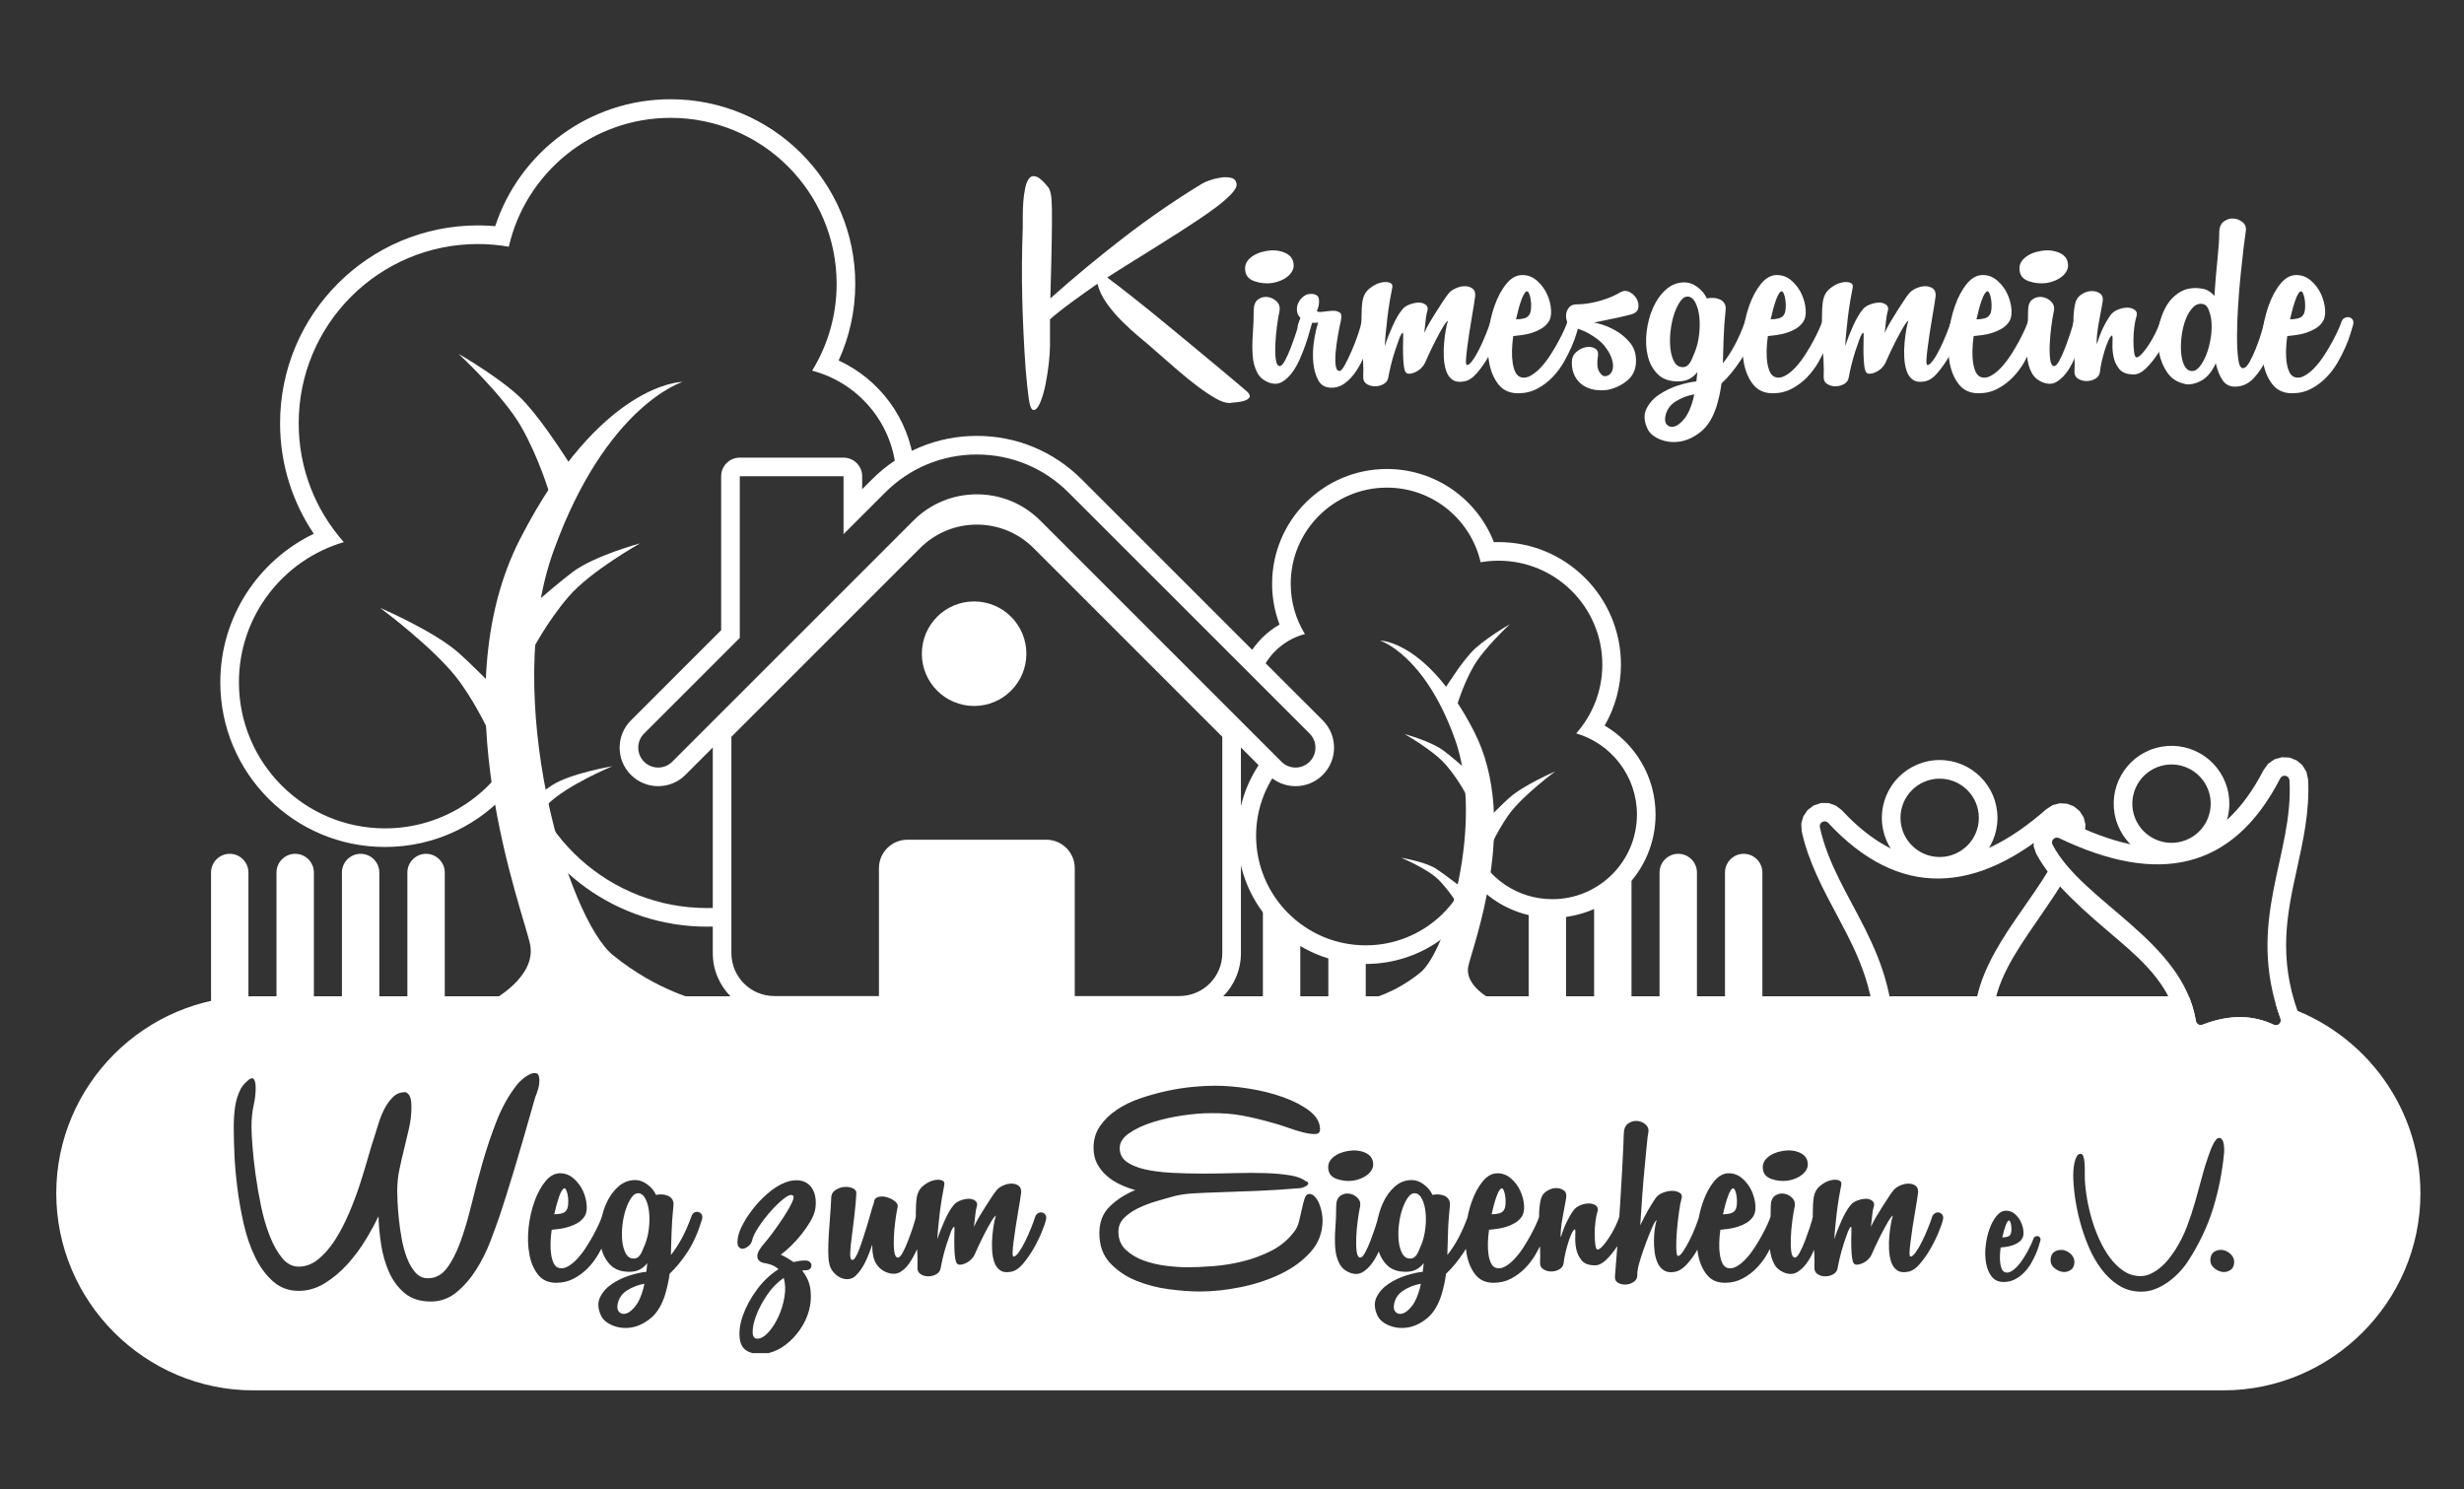
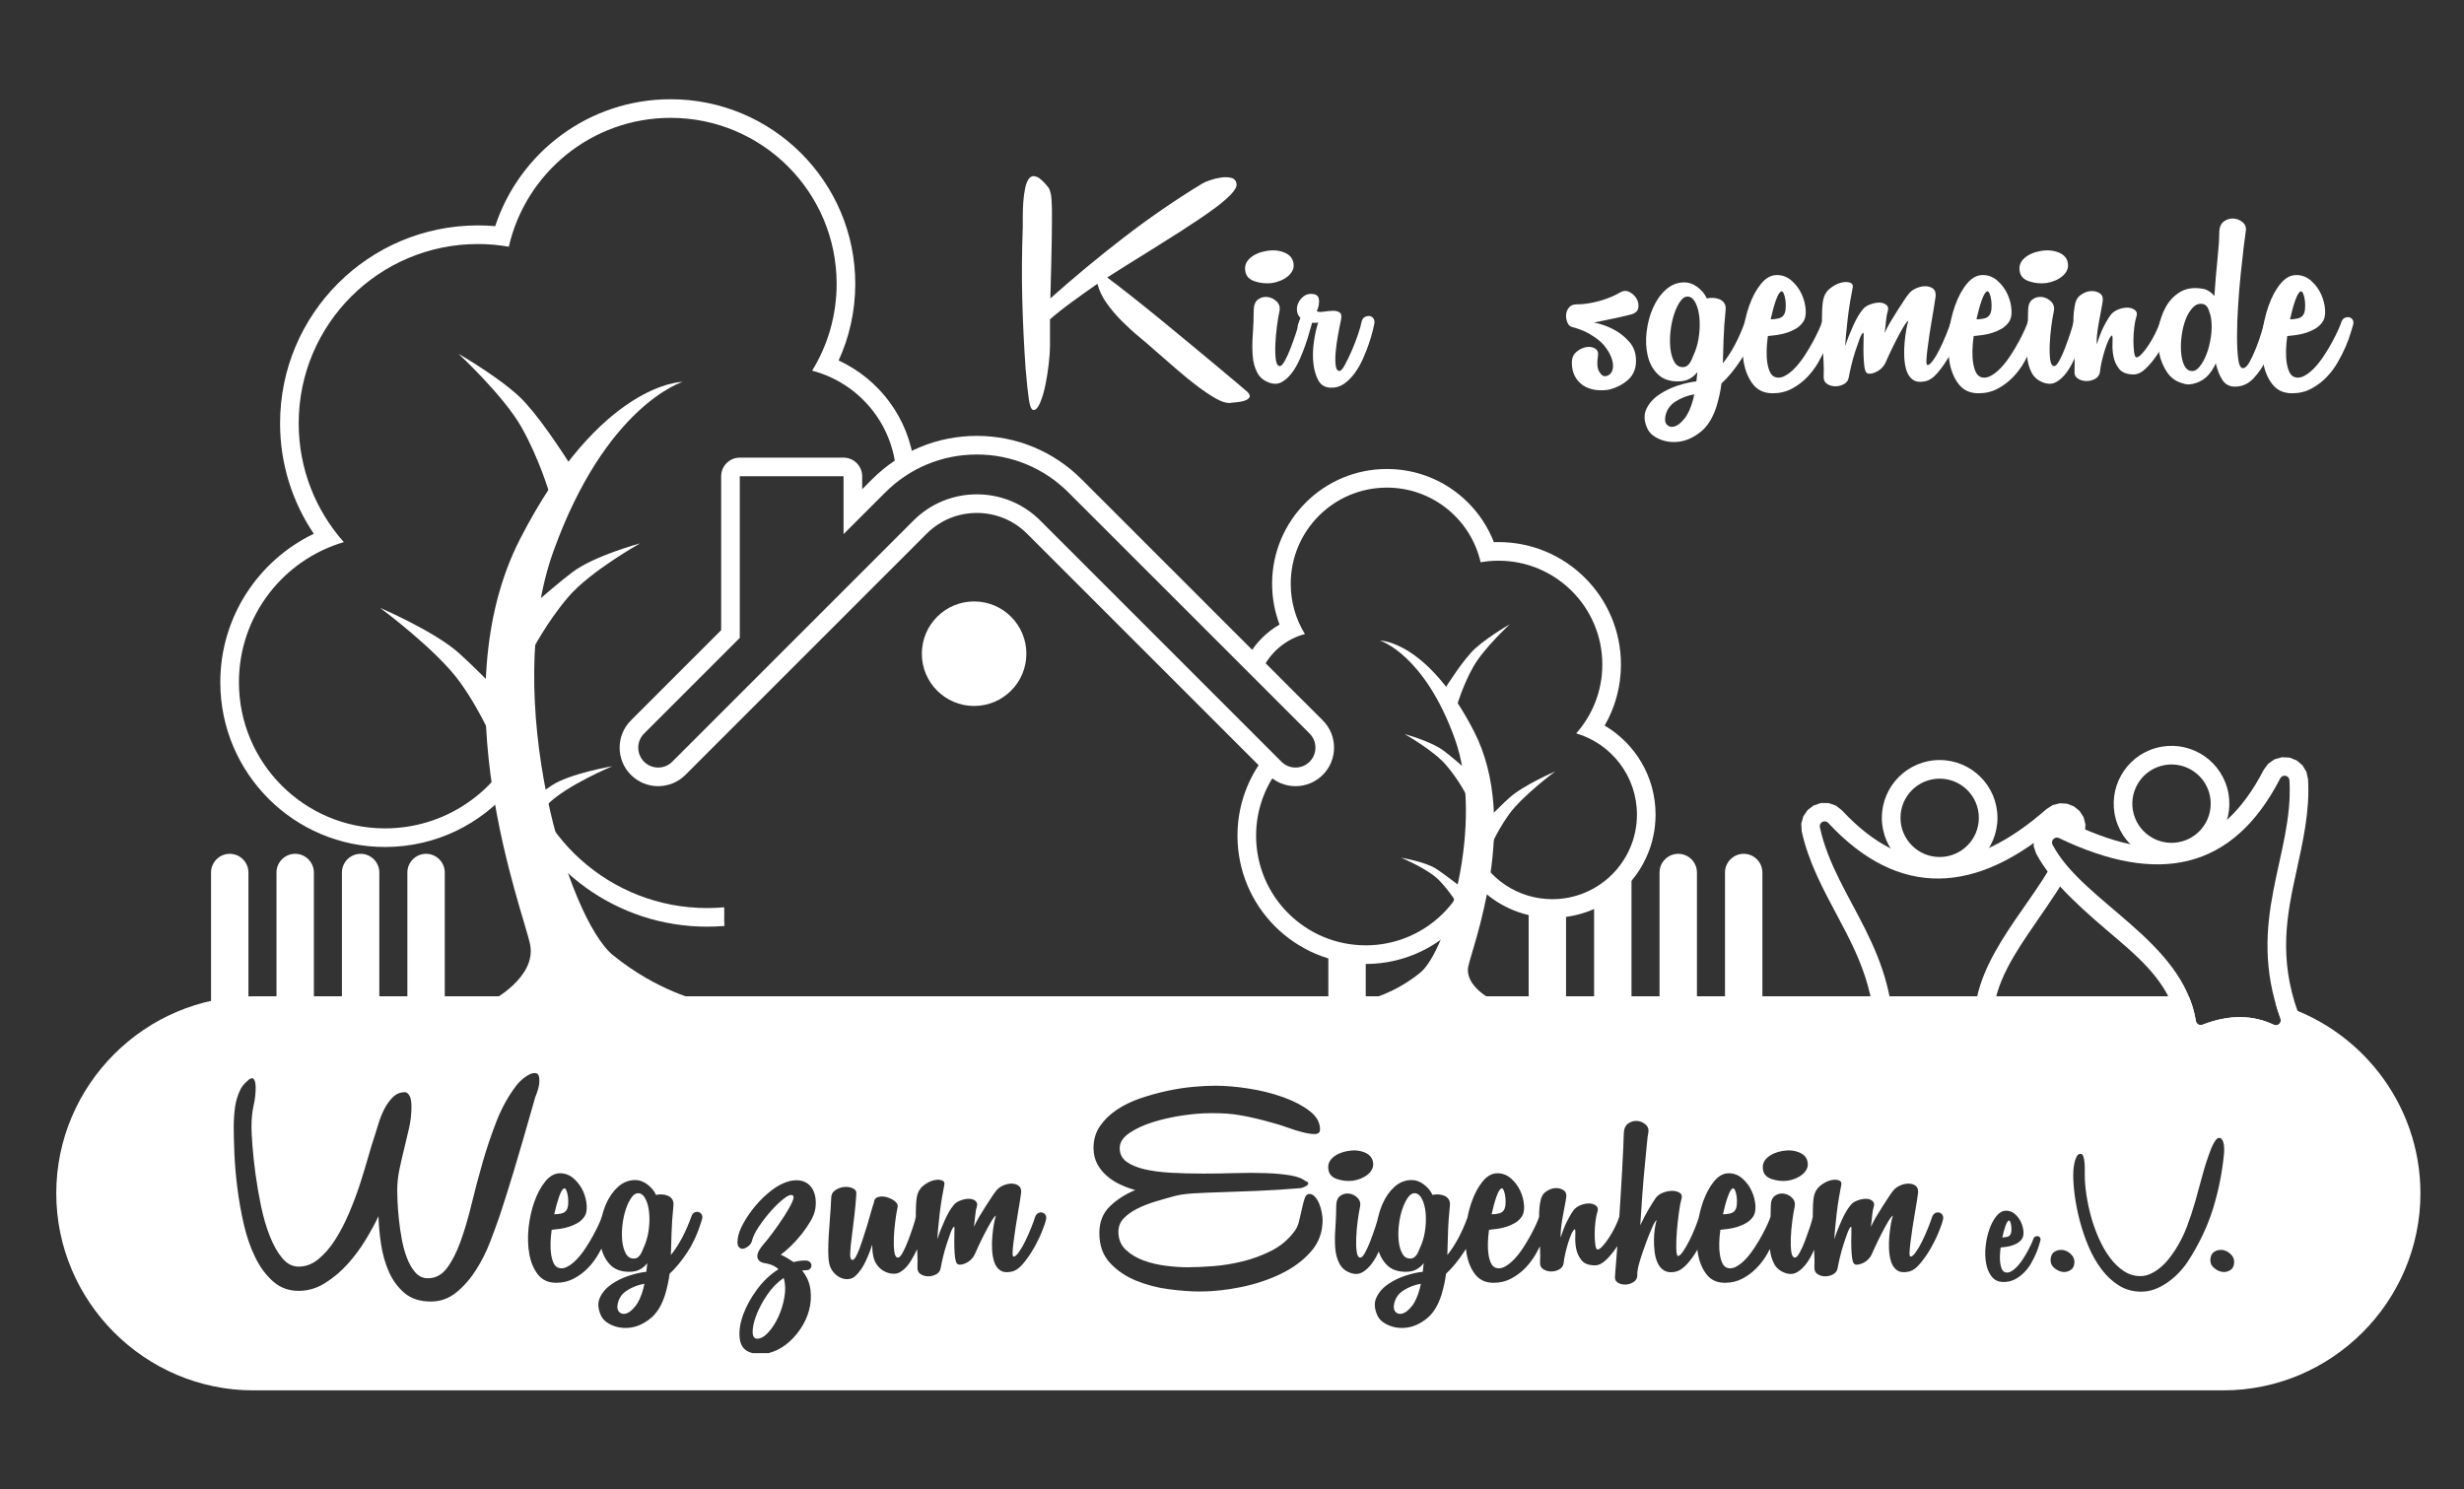
<svg xmlns="http://www.w3.org/2000/svg" xmlns:ns1="http://www.serif.com/" width="100%" height="100%" viewBox="0 0 3308 2000" version="1.1" xml:space="preserve" style="fill-rule:evenodd;clip-rule:evenodd;stroke-linejoin:round;stroke-miterlimit:2;">
  <rect x="0" y="0" width="3308" height="2000" fill="#333333" stroke="none" />
  <g id="Ebene-1" ns1:id="Ebene 1" transform="matrix(4.167,0,0,4.167,0,55.118)">
    <g transform="matrix(1,0,0,1,-887.551,428.793)">
      <path d="M1620.69,-118.711C1647.52,-111.291 1667.37,-86.598 1667.37,-57.493C1667.37,-22.572 1638.79,6 1603.87,6L969.172,6C934.257,6 905.678,-22.572 905.678,-57.493C905.678,-92.415 934.25,-120.987 969.172,-120.987L1592.72,-120.987C1593.53,-119.076 1594.18,-117.08 1594.65,-114.987C1594.79,-114.345 1594.92,-113.694 1595.03,-113.033C1595.11,-112.547 1595.37,-112.162 1595.8,-111.919C1596.23,-111.675 1596.69,-111.641 1597.15,-111.819C1606.17,-115.319 1613.66,-114.857 1620.14,-111.802C1620.73,-111.524 1621.39,-111.623 1621.87,-112.061C1621.88,-112.067 1621.88,-112.072 1621.89,-112.078C1622.36,-112.518 1622.51,-113.159 1622.29,-113.764C1621.68,-115.442 1621.15,-117.091 1620.69,-118.711ZM1555.88,-35.018C1555.97,-36.057 1555.65,-36.961 1554.93,-37.729C1554.21,-38.497 1553.33,-38.994 1552.29,-39.22C1551.25,-39.355 1550.34,-39.186 1549.54,-38.712C1548.75,-38.237 1548.31,-37.413 1548.22,-36.238C1548.13,-35.199 1548.46,-34.329 1549.2,-33.628C1549.95,-32.928 1550.78,-32.465 1551.68,-32.239C1552.63,-32.013 1553.54,-32.137 1554.42,-32.612C1555.31,-33.086 1555.79,-33.888 1555.88,-35.018ZM1538.9,-42.676C1539.35,-43.264 1539.54,-44.077 1539.48,-45.116C1539.41,-46.155 1539.15,-47.172 1538.7,-48.166C1538.25,-49.16 1537.6,-50.03 1536.77,-50.775C1535.93,-51.521 1534.97,-51.894 1533.88,-51.894C1532.76,-51.894 1531.73,-51.329 1530.8,-50.199C1529.88,-49.07 1529.11,-47.646 1528.5,-45.929C1527.89,-44.213 1527.48,-42.371 1527.28,-40.406C1527.07,-38.44 1527.13,-36.599 1527.45,-34.882C1527.76,-33.165 1528.37,-31.742 1529.28,-30.613C1530.18,-29.483 1531.44,-28.918 1533.07,-28.918C1534.43,-28.918 1535.66,-29.212 1536.77,-29.799C1537.87,-30.387 1538.86,-31.121 1539.71,-32.002C1540.57,-32.883 1541.31,-33.854 1541.92,-34.916C1542.53,-35.978 1543.05,-37.006 1543.48,-38C1543.9,-38.994 1544.23,-39.886 1544.46,-40.677C1544.68,-41.468 1544.84,-41.999 1544.93,-42.27C1545.02,-42.676 1544.98,-43.004 1544.8,-43.252C1544.62,-43.501 1544.39,-43.648 1544.12,-43.693C1543.85,-43.738 1543.57,-43.693 1543.27,-43.557C1542.98,-43.422 1542.76,-43.151 1542.63,-42.744C1542.54,-42.428 1542.33,-41.919 1542.02,-41.219C1541.7,-40.519 1541.32,-39.751 1540.87,-38.915C1540.41,-38.079 1539.89,-37.209 1539.31,-36.306C1538.72,-35.402 1538.11,-34.611 1537.48,-33.933C1536.85,-33.256 1536.19,-32.725 1535.51,-32.341C1534.83,-31.957 1534.2,-31.855 1533.61,-32.036C1533.16,-32.171 1532.81,-32.488 1532.56,-32.985C1532.32,-33.482 1532.13,-34.092 1532.02,-34.815C1531.91,-35.537 1531.86,-36.351 1531.89,-37.254C1531.91,-38.158 1531.99,-39.084 1532.12,-40.033C1532.62,-40.078 1533.2,-40.146 1533.85,-40.236C1534.51,-40.327 1535.15,-40.474 1535.78,-40.677C1536.41,-40.88 1537,-41.14 1537.55,-41.456C1538.09,-41.773 1538.54,-42.179 1538.9,-42.676ZM1534.7,-48.708C1534.88,-48.799 1535.05,-48.663 1535.21,-48.302C1535.37,-47.94 1535.48,-47.488 1535.55,-46.946C1535.61,-46.404 1535.62,-45.873 1535.58,-45.353C1535.53,-44.834 1535.42,-44.438 1535.24,-44.167C1535.02,-43.806 1534.65,-43.569 1534.16,-43.456C1533.66,-43.343 1533.16,-43.286 1532.66,-43.286C1532.98,-44.732 1533.32,-45.963 1533.68,-46.98C1534.04,-47.997 1534.38,-48.573 1534.7,-48.708ZM1304.41,-45.007C1302.54,-42.509 1300.14,-40.514 1297.23,-39.021C1294.31,-37.529 1291.24,-36.384 1288.01,-35.586C1284.79,-34.788 1281.59,-34.267 1278.43,-34.025C1275.28,-33.782 1272.52,-33.66 1270.16,-33.66C1268.15,-33.66 1265.86,-33.816 1263.29,-34.129C1260.72,-34.441 1258.29,-35.014 1256,-35.846C1253.71,-36.679 1251.79,-37.842 1250.22,-39.334C1248.66,-40.826 1247.88,-42.752 1247.88,-45.111C1247.88,-46.777 1248.44,-48.2 1249.55,-49.38C1250.66,-50.559 1252.1,-51.6 1253.87,-52.503C1255.64,-53.405 1257.62,-54.186 1259.8,-54.845C1261.99,-55.504 1264.12,-56.111 1266.2,-56.667C1267.87,-57.083 1269.95,-57.361 1272.45,-57.499C1274.95,-57.638 1277.88,-57.76 1281.25,-57.864C1284.61,-57.968 1288.41,-58.107 1292.64,-58.28C1296.88,-58.454 1301.53,-58.749 1306.6,-59.165C1306.94,-59.234 1307.32,-59.356 1307.74,-59.529C1308.16,-59.703 1308.49,-59.894 1308.73,-60.102C1308.97,-60.31 1309.08,-60.536 1309.04,-60.779C1309.01,-61.022 1308.75,-61.247 1308.26,-61.455L1308.26,-61.351C1307.22,-62.253 1305.55,-62.895 1303.26,-63.277C1300.97,-63.659 1298.32,-63.902 1295.3,-64.006C1292.28,-64.11 1289.02,-64.11 1285.51,-64.006C1282.01,-63.902 1278.52,-63.85 1275.05,-63.85C1271.58,-63.85 1268.23,-63.936 1265.01,-64.11C1261.78,-64.283 1258.93,-64.648 1256.47,-65.203C1254.01,-65.758 1252.03,-66.574 1250.54,-67.649C1249.04,-68.725 1248.3,-70.2 1248.3,-72.074C1248.3,-73.878 1249.34,-75.492 1251.42,-76.914C1253.5,-78.337 1256.05,-79.517 1259.07,-80.454C1262.09,-81.391 1265.27,-82.102 1268.6,-82.588C1271.93,-83.074 1274.88,-83.317 1277.45,-83.317C1281.19,-83.386 1284.65,-83.126 1287.8,-82.536C1290.96,-81.946 1294.35,-81.13 1297.95,-80.089C1299.27,-79.742 1300.8,-79.257 1302.54,-78.632C1304.27,-78.007 1305.9,-77.504 1307.43,-77.123C1308.95,-76.741 1310.24,-76.567 1311.28,-76.602C1312.32,-76.637 1312.84,-77.14 1312.84,-78.112C1312.84,-80.332 1311.71,-82.31 1309.46,-84.045C1307.2,-85.78 1304.37,-87.255 1300.97,-88.47C1297.57,-89.684 1293.91,-90.604 1289.99,-91.228C1286.07,-91.853 1282.41,-92.165 1279.01,-92.165C1277,-92.165 1274.65,-92.044 1271.98,-91.801C1269.31,-91.558 1266.52,-91.124 1263.6,-90.5C1260.69,-89.875 1257.81,-89.077 1254.96,-88.105C1252.12,-87.134 1249.58,-85.902 1247.36,-84.41C1245.14,-82.918 1243.34,-81.165 1241.95,-79.153C1240.56,-77.14 1239.87,-74.815 1239.87,-72.178C1239.87,-70.235 1240.25,-68.534 1241.01,-67.077C1241.77,-65.619 1242.78,-64.335 1244.03,-63.225C1245.28,-62.115 1246.7,-61.178 1248.3,-60.414C1249.89,-59.651 1251.56,-59.026 1253.3,-58.54C1250.1,-57.222 1247.38,-55.469 1245.12,-53.283C1242.87,-51.097 1241.74,-48.234 1241.74,-44.695C1241.74,-40.739 1242.88,-37.529 1245.17,-35.066C1247.46,-32.602 1250.28,-30.693 1253.61,-29.34C1256.94,-27.987 1260.46,-27.067 1264.17,-26.581C1267.89,-26.096 1271.2,-25.853 1274.12,-25.853C1278.28,-25.853 1282.67,-26.321 1287.28,-27.258C1291.9,-28.195 1296.17,-29.6 1300.09,-31.474C1304.01,-33.348 1307.25,-35.725 1309.82,-38.605C1312.39,-41.485 1313.67,-44.903 1313.67,-48.859C1313.67,-49.484 1313.59,-50.282 1313.41,-51.253C1313.24,-52.225 1312.98,-53.145 1312.63,-54.012C1312.29,-54.88 1311.84,-55.643 1311.28,-56.302C1310.72,-56.962 1310.1,-57.291 1309.4,-57.291C1308.71,-57.291 1308.21,-56.823 1307.9,-55.886C1307.58,-54.949 1307.29,-53.821 1307.01,-52.503C1306.73,-51.184 1306.42,-49.831 1306.07,-48.443C1305.73,-47.055 1305.17,-45.909 1304.41,-45.007ZM1081.32,-39.682C1081.86,-37.561 1082.83,-35.797 1084.23,-34.389C1085.69,-32.932 1087.7,-32.203 1090.27,-32.203C1091.73,-32.203 1092.93,-32.48 1093.86,-33.036C1094.8,-33.591 1095.55,-34.25 1096.1,-35.014L1095.79,-32.203C1094.26,-32.064 1092.46,-31.665 1090.38,-31.006C1088.29,-30.346 1086.39,-29.427 1084.65,-28.247C1082.92,-27.067 1081.65,-25.627 1080.85,-23.927C1080.05,-22.226 1080.17,-20.266 1081.21,-18.045C1081.84,-16.726 1083.07,-15.685 1084.91,-14.922C1086.75,-14.159 1088.73,-13.933 1090.85,-14.245C1092.96,-14.558 1095.04,-15.529 1097.09,-17.16C1099.14,-18.791 1100.72,-21.342 1101.83,-24.812C1102.17,-25.991 1102.47,-27.137 1102.71,-28.247C1102.95,-29.357 1103.15,-30.468 1103.29,-31.578C1105.3,-33.452 1107.22,-35.794 1109.06,-38.605C1110.9,-41.416 1112.45,-44.868 1113.69,-48.963C1113.9,-49.657 1113.89,-50.212 1113.64,-50.629C1113.4,-51.045 1113.05,-51.323 1112.6,-51.462C1112.15,-51.6 1111.7,-51.548 1111.25,-51.305C1110.8,-51.063 1110.47,-50.594 1110.26,-49.9C1108.45,-44.903 1106.27,-40.809 1103.7,-37.616C1103.77,-39.767 1103.84,-42.127 1103.91,-44.695C1103.98,-47.263 1104.19,-50.247 1104.53,-53.648C1104.6,-54.411 1104.46,-55.053 1104.12,-55.574C1103.77,-56.094 1103.3,-56.476 1102.71,-56.719C1102.12,-56.962 1101.5,-57.1 1100.84,-57.135C1100.18,-57.17 1099.54,-57.118 1098.91,-56.979C1098.29,-58.367 1097.28,-59.547 1095.89,-60.518C1094.71,-61.351 1093.5,-61.768 1092.25,-61.768C1090.17,-61.768 1088.33,-61.056 1086.73,-59.634C1085.14,-58.211 1083.85,-56.406 1082.88,-54.22C1082.3,-52.907 1081.83,-51.525 1081.49,-50.074C1081.46,-50.018 1081.44,-49.96 1081.42,-49.9C1081.29,-49.414 1080.97,-48.633 1080.49,-47.558C1080,-46.482 1079.41,-45.302 1078.72,-44.018C1078.02,-42.734 1077.22,-41.398 1076.32,-40.01C1075.42,-38.622 1074.48,-37.408 1073.51,-36.367C1072.54,-35.326 1071.53,-34.51 1070.49,-33.92C1069.45,-33.331 1068.48,-33.174 1067.58,-33.452C1066.88,-33.66 1066.35,-34.146 1065.96,-34.909C1065.58,-35.673 1065.31,-36.61 1065.13,-37.72C1064.96,-38.831 1064.89,-40.08 1064.92,-41.468C1064.96,-42.856 1065.08,-44.279 1065.29,-45.736C1066.05,-45.805 1066.94,-45.909 1067.94,-46.048C1068.95,-46.187 1069.94,-46.413 1070.91,-46.725C1071.88,-47.037 1072.78,-47.436 1073.62,-47.922C1074.45,-48.408 1075.14,-49.033 1075.7,-49.796C1076.39,-50.698 1076.69,-51.947 1076.58,-53.544C1076.48,-55.14 1076.08,-56.701 1075.39,-58.228C1074.69,-59.755 1073.7,-61.091 1072.42,-62.236C1071.13,-63.381 1069.66,-63.954 1067.99,-63.954C1066.26,-63.954 1064.68,-63.086 1063.26,-61.351C1061.84,-59.616 1060.65,-57.43 1059.72,-54.793C1058.78,-52.156 1058.16,-49.327 1057.84,-46.309C1057.53,-43.29 1057.62,-40.462 1058.11,-37.824C1058.59,-35.187 1059.53,-33.001 1060.91,-31.266C1062.3,-29.531 1064.25,-28.663 1066.75,-28.663C1068.83,-28.663 1070.72,-29.114 1072.42,-30.017C1074.12,-30.919 1075.63,-32.047 1076.95,-33.4C1078.27,-34.753 1079.39,-36.245 1080.33,-37.876C1080.68,-38.485 1081.01,-39.087 1081.32,-39.682ZM1095.16,-28.351L1094.85,-26.894C1094.16,-24.326 1093.29,-22.4 1092.25,-21.116C1091.21,-19.832 1090.24,-19.051 1089.34,-18.774C1088.43,-18.496 1087.69,-18.635 1087.1,-19.19C1086.51,-19.745 1086.32,-20.578 1086.52,-21.689C1086.87,-23.632 1087.89,-25.141 1089.6,-26.217C1091.3,-27.293 1093.15,-28.004 1095.16,-28.351ZM1069.24,-59.061C1069.52,-59.2 1069.78,-58.992 1070.02,-58.436C1070.27,-57.881 1070.44,-57.187 1070.55,-56.354C1070.65,-55.522 1070.67,-54.706 1070.6,-53.908C1070.53,-53.11 1070.35,-52.503 1070.08,-52.086C1069.73,-51.531 1069.17,-51.167 1068.41,-50.993C1067.65,-50.82 1066.88,-50.733 1066.12,-50.733C1066.61,-52.954 1067.13,-54.845 1067.68,-56.406C1068.24,-57.968 1068.76,-58.853 1069.24,-59.061ZM1095.37,-41.051C1095.16,-40.635 1094.96,-40.149 1094.75,-39.594C1094.54,-39.039 1094.32,-38.536 1094.07,-38.085C1093.83,-37.633 1093.52,-37.252 1093.13,-36.939C1092.75,-36.627 1092.29,-36.471 1091.73,-36.471C1090.62,-36.471 1089.77,-37.009 1089.18,-38.085C1088.59,-39.16 1088.21,-40.496 1088.03,-42.092C1087.86,-43.689 1087.88,-45.406 1088.09,-47.245C1088.29,-49.085 1088.66,-50.785 1089.18,-52.346C1089.7,-53.908 1090.32,-55.192 1091.05,-56.198C1091.78,-57.204 1092.6,-57.638 1093.5,-57.499C1094.33,-57.361 1095.03,-56.719 1095.58,-55.574C1096.14,-54.428 1096.5,-53.058 1096.67,-51.462C1096.85,-49.865 1096.83,-48.13 1096.62,-46.256C1096.41,-44.383 1096,-42.648 1095.37,-41.051ZM1588.31,-39.152C1587.72,-38.248 1587.03,-37.3 1586.24,-36.306C1585.45,-35.312 1584.57,-34.408 1583.6,-33.595C1582.63,-32.781 1581.6,-32.115 1580.51,-31.595C1579.43,-31.076 1578.32,-30.816 1577.19,-30.816C1575.2,-30.816 1573.39,-31.369 1571.74,-32.476C1570.09,-33.583 1568.6,-35.04 1567.26,-36.848C1565.93,-38.655 1564.76,-40.711 1563.74,-43.015C1562.72,-45.319 1561.89,-47.669 1561.23,-50.064C1560.58,-52.458 1560.08,-54.808 1559.74,-57.112C1559.4,-59.416 1559.23,-61.472 1559.23,-63.28L1559.23,-65.279C1559.23,-66.07 1559.2,-66.826 1559.13,-67.549C1559.06,-68.272 1558.94,-68.894 1558.76,-69.413C1558.58,-69.933 1558.31,-70.193 1557.94,-70.193L1557.67,-70.193C1557.22,-70.147 1556.85,-69.831 1556.56,-69.244C1556.26,-68.656 1556.04,-67.979 1555.88,-67.211C1555.72,-66.442 1555.62,-65.686 1555.57,-64.94C1555.53,-64.195 1555.51,-63.686 1555.51,-63.415C1555.51,-61.517 1555.67,-59.281 1556.01,-56.706C1556.35,-54.13 1556.88,-51.453 1557.61,-48.674C1558.33,-45.896 1559.27,-43.139 1560.42,-40.406C1561.57,-37.672 1562.96,-35.221 1564.59,-33.052C1566.21,-30.884 1568.09,-29.133 1570.21,-27.8C1572.34,-26.467 1574.73,-25.801 1577.4,-25.801C1578.93,-25.801 1580.41,-26.072 1581.84,-26.614C1583.26,-27.156 1584.61,-27.879 1585.9,-28.783C1587.19,-29.686 1588.39,-30.714 1589.49,-31.866C1590.6,-33.018 1591.56,-34.205 1592.37,-35.424C1595.99,-40.982 1598.7,-46.652 1600.51,-52.436C1602.31,-58.219 1603.51,-64.206 1604.1,-70.396C1604.14,-70.938 1604.16,-71.503 1604.13,-72.09C1604.11,-72.678 1604.04,-73.209 1603.93,-73.683C1603.82,-74.157 1603.65,-74.553 1603.42,-74.869C1603.19,-75.185 1602.9,-75.343 1602.54,-75.343C1602.18,-75.343 1601.84,-75.151 1601.52,-74.767C1601.21,-74.383 1600.92,-73.954 1600.68,-73.48C1600.43,-73.005 1600.2,-72.531 1600,-72.056C1599.8,-71.582 1599.67,-71.254 1599.63,-71.074C1598.63,-68.408 1597.77,-65.708 1597.05,-62.975C1596.33,-60.241 1595.58,-57.53 1594.81,-54.842C1594.05,-52.153 1593.16,-49.488 1592.17,-46.844C1591.18,-44.201 1589.89,-41.637 1588.31,-39.152ZM1607.35,-35.018C1607.44,-36.057 1607.13,-36.961 1606.4,-37.729C1605.68,-38.497 1604.8,-38.994 1603.76,-39.22C1602.72,-39.355 1601.81,-39.186 1601.02,-38.712C1600.23,-38.237 1599.79,-37.413 1599.69,-36.238C1599.61,-35.199 1599.93,-34.329 1600.68,-33.628C1601.42,-32.928 1602.25,-32.465 1603.15,-32.239C1604.1,-32.013 1605.02,-32.137 1605.9,-32.612C1606.78,-33.086 1607.26,-33.888 1607.35,-35.018ZM1135.16,-6C1137.13,-6.493 1138.96,-7.385 1140.66,-8.676C1142.39,-9.994 1143.94,-11.625 1145.29,-13.569C1146.64,-15.512 1147.62,-17.577 1148.2,-19.763C1148.79,-21.949 1148.95,-24.17 1148.67,-26.425C1148.39,-28.681 1147.49,-30.745 1145.97,-32.619C1146.17,-32.619 1146.38,-32.637 1146.59,-32.671C1146.8,-32.706 1147.04,-32.723 1147.32,-32.723C1147.88,-32.723 1148.29,-32.879 1148.57,-33.192C1148.85,-33.504 1148.99,-33.868 1148.99,-34.285C1148.99,-34.701 1148.81,-35.066 1148.46,-35.378C1148.12,-35.69 1147.63,-35.846 1147.01,-35.846C1145.76,-35.846 1144.51,-35.673 1143.26,-35.326C1142.63,-35.742 1141.98,-36.159 1141.28,-36.575C1140.59,-36.991 1139.86,-37.373 1139.1,-37.72C1140.07,-38.414 1141.16,-39.351 1142.38,-40.531C1143.59,-41.711 1144.73,-42.977 1145.81,-44.331C1146.89,-45.684 1147.84,-47.072 1148.67,-48.495C1149.51,-49.917 1150.03,-51.253 1150.23,-52.503C1150.44,-53.821 1150.44,-55.088 1150.23,-56.302C1150.03,-57.517 1149.59,-58.575 1148.93,-59.477C1148.27,-60.38 1147.37,-61.022 1146.23,-61.403C1145.08,-61.785 1143.68,-61.802 1142.01,-61.455C1140.07,-60.969 1138.12,-59.981 1136.18,-58.488C1134.24,-56.996 1132.49,-55.313 1130.92,-53.439C1129.36,-51.566 1128.06,-49.674 1127.02,-47.766C1125.98,-45.857 1125.39,-44.244 1125.25,-42.925C1125.04,-41.607 1125.15,-40.704 1125.56,-40.219C1125.98,-39.733 1126.46,-39.542 1127.02,-39.646C1127.58,-39.75 1128.15,-40.045 1128.74,-40.531C1129.33,-41.017 1129.69,-41.572 1129.83,-42.197C1130.11,-43.446 1130.84,-44.955 1132.02,-46.725C1133.2,-48.495 1134.5,-50.178 1135.92,-51.774C1137.34,-53.37 1138.71,-54.689 1140.03,-55.73C1141.35,-56.771 1142.29,-57.152 1142.84,-56.875C1143.4,-56.667 1143.35,-55.869 1142.69,-54.48C1142.03,-53.092 1141.14,-51.548 1140.03,-49.848C1138.92,-48.148 1137.76,-46.482 1136.55,-44.851C1135.33,-43.22 1134.41,-42.058 1133.79,-41.364C1133.16,-40.67 1132.64,-39.976 1132.23,-39.282C1131.81,-38.588 1131.58,-37.946 1131.55,-37.356C1131.51,-36.766 1131.7,-36.245 1132.12,-35.794C1132.54,-35.343 1133.3,-35.048 1134.41,-34.909C1136.15,-34.562 1137.46,-33.938 1138.37,-33.036C1135.73,-31.37 1133.4,-29.167 1131.39,-26.425C1129.38,-23.684 1127.89,-20.942 1126.92,-18.201C1125.94,-15.46 1125.6,-12.961 1125.88,-10.706C1126.15,-8.45 1127.23,-6.976 1129.1,-6.282C1129.4,-6.173 1129.71,-6.08 1130.01,-6L1135.16,-6ZM1131.5,-10.654C1130.53,-10.654 1130.04,-11.4 1130.04,-12.892C1130.04,-14.384 1130.44,-16.171 1131.24,-18.253C1132.03,-20.335 1133.18,-22.487 1134.67,-24.707C1136.16,-26.928 1137.95,-28.767 1140.03,-30.225C1140.59,-28.42 1140.67,-26.39 1140.29,-24.135C1139.91,-21.879 1139.27,-19.763 1138.37,-17.785C1137.46,-15.807 1136.39,-14.124 1135.14,-12.736C1133.89,-11.348 1132.68,-10.654 1131.5,-10.654ZM1183.03,-39.484C1183.04,-39.154 1183.06,-38.826 1183.08,-38.501C1183.18,-36.523 1183.2,-34.944 1183.13,-33.764C1183.06,-32.723 1183.39,-31.96 1184.12,-31.474C1184.85,-30.988 1185.68,-30.745 1186.62,-30.745C1187.56,-30.745 1188.42,-30.971 1189.22,-31.422C1190.02,-31.873 1190.49,-32.55 1190.63,-33.452C1190.77,-34.285 1191.01,-35.43 1191.35,-36.887C1191.7,-38.345 1192.1,-39.767 1192.55,-41.156C1193,-42.544 1193.44,-43.793 1193.85,-44.903C1194.27,-46.014 1194.65,-46.638 1195,-46.777C1195.07,-46.569 1195.09,-45.996 1195.05,-45.059C1195.02,-44.122 1195,-43.081 1195,-41.936C1195,-40.791 1195.03,-39.611 1195.1,-38.397C1195.17,-37.182 1195.31,-36.228 1195.52,-35.534C1195.73,-34.84 1196.13,-34.493 1196.72,-34.493C1197.31,-34.493 1197.95,-34.649 1198.64,-34.961C1199.34,-35.274 1199.94,-35.69 1200.46,-36.211C1200.98,-36.731 1201.31,-37.2 1201.45,-37.616L1201.45,-37.512C1201.66,-37.998 1202.08,-38.917 1202.7,-40.271C1203.33,-41.624 1204,-43.012 1204.73,-44.435C1205.46,-45.857 1206.17,-47.159 1206.87,-48.339C1207.56,-49.518 1208.08,-50.178 1208.43,-50.316C1208.22,-49.761 1208.01,-48.911 1207.8,-47.766C1207.59,-46.621 1207.42,-45.32 1207.28,-43.862C1207.14,-42.405 1207.11,-40.93 1207.18,-39.438C1207.25,-37.946 1207.47,-36.61 1207.86,-35.43C1208.24,-34.25 1208.86,-33.348 1209.73,-32.723C1210.6,-32.099 1211.76,-31.925 1213.22,-32.203C1214.53,-32.411 1215.82,-33.244 1217.07,-34.701C1218.32,-36.159 1219.46,-37.79 1220.5,-39.594C1221.54,-41.398 1222.43,-43.185 1223.16,-44.955C1223.89,-46.725 1224.36,-48.096 1224.56,-49.067C1224.7,-49.692 1224.63,-50.195 1224.36,-50.577C1224.08,-50.958 1223.73,-51.201 1223.31,-51.305C1222.9,-51.41 1222.46,-51.34 1222.01,-51.097C1221.56,-50.854 1221.23,-50.421 1221.02,-49.796C1220.75,-48.894 1220.31,-47.714 1219.72,-46.256C1219.13,-44.799 1218.51,-43.394 1217.85,-42.04C1217.19,-40.687 1216.51,-39.525 1215.82,-38.553C1215.12,-37.581 1214.57,-37.096 1214.15,-37.096C1213.88,-37.096 1213.75,-37.547 1213.79,-38.449C1213.82,-39.351 1213.93,-40.479 1214.1,-41.832C1214.27,-43.185 1214.48,-44.695 1214.73,-46.361C1214.97,-48.026 1215.23,-49.622 1215.51,-51.149C1215.78,-52.676 1216.01,-54.029 1216.18,-55.209C1216.36,-56.389 1216.48,-57.222 1216.55,-57.708C1216.62,-58.749 1216.34,-59.495 1215.71,-59.946C1215.09,-60.397 1214.33,-60.622 1213.42,-60.622C1212.52,-60.622 1211.59,-60.397 1210.61,-59.946C1209.64,-59.495 1208.91,-58.922 1208.43,-58.228C1208.08,-57.812 1207.61,-57.152 1207.02,-56.25C1206.43,-55.348 1205.79,-54.359 1205.1,-53.283C1204.4,-52.208 1203.71,-51.08 1203.01,-49.9C1202.32,-48.72 1201.77,-47.645 1201.35,-46.673C1201.49,-48.061 1201.63,-49.345 1201.77,-50.525C1201.9,-51.704 1202.04,-52.503 1202.18,-52.919C1202.53,-53.821 1202.42,-54.515 1201.87,-55.001C1201.31,-55.487 1200.6,-55.73 1199.74,-55.73C1198.87,-55.73 1197.93,-55.539 1196.92,-55.157C1195.92,-54.775 1195.17,-54.238 1194.69,-53.544C1194.27,-53.058 1193.82,-52.398 1193.33,-51.566C1192.85,-50.733 1192.38,-49.813 1191.93,-48.807C1191.48,-47.801 1191.04,-46.777 1190.63,-45.736C1190.21,-44.695 1189.86,-43.689 1189.59,-42.717C1189.59,-43.411 1189.65,-44.539 1189.79,-46.1C1189.93,-47.662 1190.11,-49.31 1190.31,-51.045C1190.52,-52.78 1190.77,-54.48 1191.04,-56.146C1191.32,-57.812 1191.56,-59.13 1191.77,-60.102C1191.98,-60.935 1191.68,-61.473 1190.89,-61.716C1190.09,-61.958 1189.15,-61.924 1188.08,-61.611C1187,-61.299 1185.94,-60.709 1184.9,-59.842C1183.86,-58.974 1183.2,-57.777 1182.92,-56.25C1182.71,-54.862 1182.61,-53.127 1182.61,-51.045C1182.61,-50.673 1182.61,-50.299 1182.62,-49.925C1182.61,-49.916 1182.61,-49.908 1182.61,-49.9C1182.47,-49.137 1182.16,-48.026 1181.67,-46.569C1181.19,-45.111 1180.67,-43.654 1180.11,-42.197C1179.56,-40.739 1178.98,-39.473 1178.39,-38.397C1177.8,-37.321 1177.3,-36.783 1176.88,-36.783C1176.26,-36.783 1175.86,-37.408 1175.69,-38.657C1175.51,-39.906 1175.46,-41.398 1175.53,-43.133C1175.6,-44.868 1175.76,-46.673 1176,-48.547C1176.24,-50.421 1176.5,-51.982 1176.78,-53.231C1176.85,-53.856 1176.52,-54.446 1175.79,-55.001C1175.06,-55.556 1174.21,-55.973 1173.24,-56.25C1172.27,-56.528 1171.35,-56.545 1170.48,-56.302C1169.62,-56.059 1169.15,-55.417 1169.08,-54.376C1168.8,-53.613 1168.49,-52.607 1168.14,-51.357C1167.79,-50.108 1167.41,-48.79 1167,-47.402C1166.58,-46.014 1166.14,-44.626 1165.69,-43.238C1165.24,-41.85 1164.81,-40.6 1164.39,-39.49C1163.98,-38.379 1163.56,-37.495 1163.14,-36.835C1162.73,-36.176 1162.35,-35.916 1162,-36.055C1161.58,-36.193 1161.41,-36.974 1161.48,-38.397C1161.55,-39.82 1161.72,-41.572 1162,-43.654C1162.28,-45.736 1162.55,-47.992 1162.83,-50.421C1163.11,-52.85 1163.32,-55.175 1163.45,-57.395C1163.53,-58.159 1163.14,-58.731 1162.31,-59.113C1161.48,-59.495 1160.54,-59.634 1159.5,-59.529C1158.46,-59.425 1157.5,-59.078 1156.64,-58.488C1155.77,-57.898 1155.34,-57.014 1155.34,-55.834C1155.27,-53.891 1155.14,-51.913 1154.97,-49.9C1154.8,-47.887 1154.66,-45.944 1154.56,-44.07C1154.45,-42.197 1154.4,-40.462 1154.4,-38.865C1154.4,-37.269 1154.5,-35.95 1154.71,-34.909C1154.92,-33.868 1155.35,-32.949 1156.01,-32.151C1156.67,-31.353 1157.43,-30.745 1158.3,-30.329C1159.17,-29.913 1160.07,-29.756 1161.01,-29.861C1161.95,-29.965 1162.76,-30.398 1163.45,-31.162C1164.57,-32.272 1165.54,-33.695 1166.37,-35.43C1167.2,-37.165 1167.93,-39.004 1168.56,-40.947C1168.56,-39.629 1168.66,-38.449 1168.87,-37.408C1169.08,-36.228 1169.51,-35.204 1170.17,-34.337C1170.83,-33.469 1171.59,-32.81 1172.46,-32.359C1173.33,-31.908 1174.23,-31.648 1175.17,-31.578C1176.1,-31.509 1176.95,-31.717 1177.72,-32.203C1178.97,-32.966 1180.09,-34.181 1181.1,-35.846C1181.81,-37.024 1182.45,-38.237 1183.03,-39.484ZM1469.93,-67.493C1469.72,-68.951 1468.82,-70.009 1467.22,-70.668C1465.63,-71.328 1463.82,-71.484 1461.81,-71.137C1459.8,-70.79 1458.18,-70.078 1456.97,-69.003C1455.76,-67.927 1455.29,-66.626 1455.56,-65.099C1455.77,-63.641 1456.71,-62.635 1458.38,-62.08C1460.04,-61.525 1461.74,-61.351 1463.48,-61.559C1464.38,-61.698 1465.25,-61.941 1466.08,-62.288C1466.91,-62.635 1467.64,-63.069 1468.26,-63.589C1468.89,-64.11 1469.36,-64.7 1469.67,-65.359C1469.98,-66.018 1470.07,-66.73 1469.93,-67.493ZM1008.24,-75.925C1007.69,-74.329 1007.03,-72.178 1006.26,-69.471C1005.5,-66.764 1004.61,-63.85 1003.61,-60.727C1002.6,-57.604 1001.42,-54.446 1000.07,-51.253C998.715,-48.061 997.223,-45.181 995.592,-42.613C993.961,-40.045 992.156,-37.946 990.179,-36.315C988.201,-34.684 986.067,-33.868 983.776,-33.868C981.764,-33.868 979.994,-34.788 978.467,-36.627C976.94,-38.466 975.604,-40.843 974.459,-43.758C973.314,-46.673 972.377,-49.883 971.648,-53.387C970.92,-56.892 970.33,-60.31 969.879,-63.641C969.428,-66.973 969.098,-70.009 968.89,-72.75C968.682,-75.492 968.577,-77.522 968.577,-78.84C968.577,-81.477 968.803,-83.785 969.254,-85.763C969.705,-87.741 969.931,-89.701 969.931,-91.645C969.931,-92.478 969.827,-93.172 969.619,-93.727C969.41,-94.282 969.133,-94.56 968.786,-94.56C968.439,-94.56 968.092,-94.421 967.745,-94.143C967.398,-93.866 967.033,-93.536 966.652,-93.154C966.27,-92.772 965.94,-92.391 965.663,-92.009C965.385,-91.627 965.212,-91.367 965.142,-91.228C964.171,-89.285 963.546,-87.272 963.268,-85.19C962.991,-83.108 962.852,-80.992 962.852,-78.84C962.852,-76.689 962.921,-73.895 963.06,-70.46C963.199,-67.025 963.511,-63.346 963.997,-59.425C964.483,-55.504 965.177,-51.566 966.079,-47.61C966.981,-43.654 968.213,-40.08 969.775,-36.887C971.336,-33.695 973.262,-31.092 975.552,-29.08C977.843,-27.067 980.584,-26.061 983.776,-26.061C986.761,-26.061 989.589,-26.894 992.261,-28.559C994.933,-30.225 997.362,-32.272 999.548,-34.701C1001.73,-37.13 1003.68,-39.75 1005.38,-42.561C1007.08,-45.372 1008.45,-47.887 1009.49,-50.108C1009.56,-47.332 1009.84,-44.331 1010.32,-41.103C1010.81,-37.876 1011.66,-34.892 1012.87,-32.151C1014.09,-29.409 1015.77,-27.137 1017.92,-25.332C1020.07,-23.528 1022.88,-22.625 1026.35,-22.625C1029.48,-22.625 1032.25,-23.632 1034.68,-25.644C1037.11,-27.657 1039.23,-30.103 1041.03,-32.984C1042.84,-35.864 1044.35,-38.9 1045.56,-42.092C1046.78,-45.285 1047.8,-48.096 1048.63,-50.525C1049.26,-52.468 1049.91,-54.515 1050.61,-56.667C1051.3,-58.818 1052.08,-61.334 1052.95,-64.214C1053.82,-67.094 1054.83,-70.495 1055.97,-74.416C1057.12,-78.337 1058.45,-83.004 1059.98,-88.418C1060.33,-89.25 1060.64,-90.135 1060.91,-91.072C1061.19,-92.009 1061.33,-92.963 1061.33,-93.935C1061.33,-95.254 1061,-96 1060.34,-96.173C1059.68,-96.347 1058.92,-96.208 1058.05,-95.757C1057.18,-95.306 1056.35,-94.716 1055.55,-93.987C1054.76,-93.258 1054.22,-92.686 1053.94,-92.269C1051.37,-88.938 1049.24,-85.104 1047.54,-80.766C1045.84,-76.429 1044.33,-71.952 1043.01,-67.337C1041.69,-62.722 1040.49,-58.193 1039.42,-53.752C1038.34,-49.31 1037.16,-45.337 1035.88,-41.832C1034.6,-38.327 1033.14,-35.499 1031.51,-33.348C1029.88,-31.196 1027.85,-30.121 1025.42,-30.121C1023.82,-30.121 1022.49,-30.728 1021.41,-31.943C1020.33,-33.157 1019.43,-34.701 1018.7,-36.575C1017.97,-38.449 1017.4,-40.514 1016.99,-42.769C1016.57,-45.025 1016.26,-47.193 1016.05,-49.275C1015.84,-51.357 1015.7,-53.214 1015.63,-54.845C1015.56,-56.476 1015.53,-57.604 1015.53,-58.228C1015.53,-60.657 1015.77,-63.017 1016.26,-65.307C1016.74,-67.597 1017.26,-69.853 1017.82,-72.074C1018.37,-74.294 1018.89,-76.498 1019.38,-78.684C1019.87,-80.87 1020.11,-83.108 1020.11,-85.399C1020.11,-87.134 1019.88,-88.348 1019.43,-89.042C1018.98,-89.736 1018.51,-90.083 1018.03,-90.083C1016.5,-90.083 1015.2,-89.545 1014.12,-88.47C1013.05,-87.394 1012.13,-86.11 1011.36,-84.618C1010.6,-83.126 1009.98,-81.564 1009.49,-79.933C1009,-78.302 1008.59,-76.966 1008.24,-75.925ZM1329.91,-67.493C1329.7,-68.951 1328.8,-70.009 1327.21,-70.668C1325.61,-71.328 1323.81,-71.484 1321.79,-71.137C1319.78,-70.79 1318.17,-70.078 1316.95,-69.003C1315.74,-67.927 1315.27,-66.626 1315.55,-65.099C1315.76,-63.641 1316.69,-62.635 1318.36,-62.08C1320.02,-61.525 1321.72,-61.351 1323.46,-61.559C1324.36,-61.698 1325.23,-61.941 1326.06,-62.288C1326.89,-62.635 1327.62,-63.069 1328.25,-63.589C1328.87,-64.11 1329.34,-64.7 1329.65,-65.359C1329.97,-66.018 1330.05,-66.73 1329.91,-67.493ZM1331.75,-38.743C1332.32,-37.035 1333.19,-35.584 1334.39,-34.389C1335.85,-32.932 1337.86,-32.203 1340.43,-32.203C1341.88,-32.203 1343.08,-32.48 1344.02,-33.036C1344.96,-33.591 1345.7,-34.25 1346.26,-35.014L1345.94,-32.203C1344.42,-32.064 1342.61,-31.665 1340.53,-31.006C1338.45,-30.346 1336.54,-29.427 1334.81,-28.247C1333.07,-27.067 1331.81,-25.627 1331.01,-23.927C1330.21,-22.226 1330.33,-20.266 1331.37,-18.045C1332,-16.726 1333.23,-15.685 1335.07,-14.922C1336.91,-14.159 1338.88,-13.933 1341,-14.245C1343.12,-14.558 1345.2,-15.529 1347.25,-17.16C1349.29,-18.791 1350.87,-21.342 1351.98,-24.812C1352.33,-25.991 1352.62,-27.137 1352.87,-28.247C1353.11,-29.357 1353.3,-30.468 1353.44,-31.578C1355.45,-33.452 1357.38,-35.794 1359.22,-38.605C1359.43,-38.928 1359.64,-39.259 1359.84,-39.598C1359.91,-38.998 1360,-38.406 1360.1,-37.824C1360.59,-35.187 1361.53,-33.001 1362.91,-31.266C1364.3,-29.531 1366.25,-28.663 1368.74,-28.663C1370.83,-28.663 1372.72,-29.114 1374.42,-30.017C1376.12,-30.919 1377.63,-32.047 1378.94,-33.4C1380.26,-34.753 1381.39,-36.245 1382.33,-37.876C1382.82,-38.74 1383.28,-39.588 1383.7,-40.422C1383.71,-40.144 1383.72,-39.868 1383.73,-39.594C1383.8,-37.928 1383.8,-36.506 1383.73,-35.326C1383.66,-34.285 1384.01,-33.521 1384.78,-33.036C1385.54,-32.55 1386.39,-32.307 1387.33,-32.307C1388.26,-32.307 1389.13,-32.532 1389.93,-32.984C1390.73,-33.435 1391.19,-34.111 1391.33,-35.014C1391.4,-35.846 1391.58,-36.87 1391.85,-38.085C1392.13,-39.299 1392.44,-40.462 1392.79,-41.572C1393.14,-42.682 1393.5,-43.654 1393.88,-44.487C1394.27,-45.32 1394.63,-45.805 1394.98,-45.944C1395.12,-45.597 1395.15,-44.782 1395.08,-43.498C1395.01,-42.214 1395.12,-40.895 1395.39,-39.542C1395.67,-38.189 1396.24,-36.974 1397.11,-35.898C1397.98,-34.823 1399.42,-34.285 1401.43,-34.285C1402.61,-34.285 1403.83,-34.892 1405.08,-36.107C1406.32,-37.321 1407.47,-38.726 1408.51,-40.323C1408.55,-40.377 1408.58,-40.43 1408.62,-40.484C1408.55,-39.524 1408.48,-38.586 1408.41,-37.668C1408.2,-34.927 1408.02,-32.689 1407.88,-30.954C1407.75,-29.913 1408.04,-29.167 1408.77,-28.715C1409.5,-28.264 1410.33,-28.056 1411.27,-28.091C1412.21,-28.125 1413.07,-28.403 1413.87,-28.924C1414.67,-29.444 1415.07,-30.19 1415.07,-31.162L1415.07,-32.203C1415.14,-32.272 1415.17,-32.411 1415.17,-32.619C1415.24,-33.452 1415.55,-34.736 1416.11,-36.471C1416.66,-38.206 1417.27,-39.958 1417.93,-41.728C1418.59,-43.498 1419.23,-45.094 1419.86,-46.517C1420.48,-47.939 1420.97,-48.72 1421.31,-48.859C1421.11,-48.304 1420.91,-47.471 1420.74,-46.361C1420.57,-45.25 1420.46,-44.036 1420.43,-42.717C1420.39,-41.398 1420.46,-40.045 1420.64,-38.657C1420.81,-37.269 1421.14,-36.055 1421.63,-35.014C1422.11,-33.973 1422.81,-33.174 1423.71,-32.619C1424.61,-32.064 1425.79,-31.925 1427.25,-32.203C1428.57,-32.48 1429.87,-33.331 1431.15,-34.753C1432.36,-36.092 1433.45,-37.616 1434.41,-39.324C1434.47,-38.818 1434.55,-38.318 1434.64,-37.824C1435.12,-35.187 1436.06,-33.001 1437.45,-31.266C1438.84,-29.531 1440.78,-28.663 1443.28,-28.663C1445.36,-28.663 1447.25,-29.114 1448.95,-30.017C1450.65,-30.919 1452.16,-32.047 1453.48,-33.4C1454.8,-34.753 1455.93,-36.245 1456.87,-37.876C1457.19,-38.438 1457.49,-38.994 1457.78,-39.544C1457.96,-37.737 1458.41,-36.14 1459.15,-34.753C1459.95,-33.261 1461.29,-32.237 1463.16,-31.682C1464.41,-31.335 1465.56,-31.474 1466.6,-32.099C1467.64,-32.723 1468.59,-33.608 1469.46,-34.753C1470.33,-35.898 1471.09,-37.217 1471.75,-38.709C1471.84,-38.916 1471.93,-39.122 1472.02,-39.326C1472.04,-39.05 1472.05,-38.774 1472.06,-38.501C1472.17,-36.523 1472.18,-34.944 1472.12,-33.764C1472.05,-32.723 1472.38,-31.96 1473.11,-31.474C1473.83,-30.988 1474.67,-30.745 1475.6,-30.745C1476.54,-30.745 1477.41,-30.971 1478.21,-31.422C1479,-31.873 1479.47,-32.55 1479.61,-33.452C1479.75,-34.285 1479.99,-35.43 1480.34,-36.887C1480.69,-38.345 1481.09,-39.767 1481.54,-41.156C1481.99,-42.544 1482.42,-43.793 1482.84,-44.903C1483.26,-46.014 1483.64,-46.638 1483.98,-46.777C1484.05,-46.569 1484.07,-45.996 1484.04,-45.059C1484,-44.122 1483.98,-43.081 1483.98,-41.936C1483.98,-40.791 1484.02,-39.611 1484.09,-38.397C1484.16,-37.182 1484.3,-36.228 1484.5,-35.534C1484.71,-34.84 1485.11,-34.493 1485.7,-34.493C1486.29,-34.493 1486.93,-34.649 1487.63,-34.961C1488.32,-35.274 1488.93,-35.69 1489.45,-36.211C1489.97,-36.731 1490.3,-37.2 1490.44,-37.616L1490.44,-37.512C1490.65,-37.998 1491.06,-38.917 1491.69,-40.271C1492.31,-41.624 1492.99,-43.012 1493.72,-44.435C1494.45,-45.857 1495.16,-47.159 1495.85,-48.339C1496.55,-49.518 1497.07,-50.178 1497.41,-50.316C1497.2,-49.761 1497,-48.911 1496.79,-47.766C1496.58,-46.621 1496.41,-45.32 1496.27,-43.862C1496.13,-42.405 1496.09,-40.93 1496.16,-39.438C1496.23,-37.946 1496.46,-36.61 1496.84,-35.43C1497.22,-34.25 1497.85,-33.348 1498.71,-32.723C1499.58,-32.099 1500.74,-31.925 1502.2,-32.203C1503.52,-32.411 1504.8,-33.244 1506.05,-34.701C1507.3,-36.159 1508.45,-37.79 1509.49,-39.594C1510.53,-41.398 1511.41,-43.185 1512.14,-44.955C1512.87,-46.725 1513.34,-48.096 1513.55,-49.067C1513.69,-49.692 1513.62,-50.195 1513.34,-50.577C1513.06,-50.958 1512.72,-51.201 1512.3,-51.305C1511.88,-51.41 1511.45,-51.34 1511,-51.097C1510.55,-50.854 1510.22,-50.421 1510.01,-49.796C1509.73,-48.894 1509.3,-47.714 1508.71,-46.256C1508.12,-44.799 1507.49,-43.394 1506.83,-42.04C1506.17,-40.687 1505.5,-39.525 1504.8,-38.553C1504.11,-37.581 1503.56,-37.096 1503.14,-37.096C1502.86,-37.096 1502.74,-37.547 1502.77,-38.449C1502.81,-39.351 1502.91,-40.479 1503.09,-41.832C1503.26,-43.185 1503.47,-44.695 1503.71,-46.361C1503.95,-48.026 1504.21,-49.622 1504.49,-51.149C1504.77,-52.676 1505,-54.029 1505.17,-55.209C1505.34,-56.389 1505.46,-57.222 1505.53,-57.708C1505.6,-58.749 1505.32,-59.495 1504.7,-59.946C1504.08,-60.397 1503.31,-60.622 1502.41,-60.622C1501.51,-60.622 1500.57,-60.397 1499.6,-59.946C1498.63,-59.495 1497.9,-58.922 1497.41,-58.228C1497.07,-57.812 1496.6,-57.152 1496.01,-56.25C1495.42,-55.348 1494.78,-54.359 1494.08,-53.283C1493.39,-52.208 1492.69,-51.08 1492,-49.9C1491.31,-48.72 1490.75,-47.645 1490.33,-46.673C1490.47,-48.061 1490.61,-49.345 1490.75,-50.525C1490.89,-51.704 1491.03,-52.503 1491.17,-52.919C1491.51,-53.821 1491.41,-54.515 1490.85,-55.001C1490.3,-55.487 1489.59,-55.73 1488.72,-55.73C1487.85,-55.73 1486.92,-55.539 1485.91,-55.157C1484.9,-54.775 1484.16,-54.238 1483.67,-53.544C1483.26,-53.058 1482.8,-52.398 1482.32,-51.566C1481.83,-50.733 1481.36,-49.813 1480.91,-48.807C1480.46,-47.801 1480.03,-46.777 1479.61,-45.736C1479.19,-44.695 1478.85,-43.689 1478.57,-42.717C1478.57,-43.411 1478.64,-44.539 1478.78,-46.1C1478.92,-47.662 1479.09,-49.31 1479.3,-51.045C1479.51,-52.78 1479.75,-54.48 1480.03,-56.146C1480.31,-57.812 1480.55,-59.13 1480.76,-60.102C1480.96,-60.935 1480.67,-61.473 1479.87,-61.716C1479.07,-61.958 1478.14,-61.924 1477.06,-61.611C1475.99,-61.299 1474.93,-60.709 1473.89,-59.842C1472.85,-58.974 1472.18,-57.777 1471.91,-56.25C1471.7,-54.862 1471.6,-53.127 1471.6,-51.045C1471.6,-50.67 1471.6,-50.294 1471.6,-49.917C1471.6,-49.911 1471.6,-49.906 1471.6,-49.9C1471.46,-49.137 1471.14,-48.026 1470.66,-46.569C1470.17,-45.111 1469.65,-43.654 1469.1,-42.197C1468.54,-40.739 1467.97,-39.473 1467.38,-38.397C1466.79,-37.321 1466.29,-36.783 1465.87,-36.783C1465.25,-36.783 1464.85,-37.408 1464.67,-38.657C1464.5,-39.906 1464.45,-41.398 1464.52,-43.133C1464.59,-44.868 1464.74,-46.673 1464.99,-48.547C1465.23,-50.421 1465.49,-51.982 1465.77,-53.231C1465.97,-54.342 1465.7,-55.279 1464.93,-56.042C1464.17,-56.805 1463.27,-57.257 1462.23,-57.395C1461.18,-57.534 1460.23,-57.291 1459.36,-56.667C1458.5,-56.042 1458.06,-54.897 1458.06,-53.231C1458.06,-52.175 1458.04,-51.107 1458,-50.027C1457.99,-49.986 1457.97,-49.944 1457.96,-49.9C1457.82,-49.414 1457.51,-48.633 1457.02,-47.558C1456.54,-46.482 1455.95,-45.302 1455.25,-44.018C1454.56,-42.734 1453.76,-41.398 1452.86,-40.01C1451.95,-38.622 1451.02,-37.408 1450.05,-36.367C1449.08,-35.326 1448.07,-34.51 1447.03,-33.92C1445.99,-33.331 1445.02,-33.174 1444.11,-33.452C1443.42,-33.66 1442.88,-34.146 1442.5,-34.909C1442.12,-35.673 1441.84,-36.61 1441.67,-37.72C1441.49,-38.831 1441.42,-40.08 1441.46,-41.468C1441.49,-42.856 1441.61,-44.279 1441.82,-45.736C1442.59,-45.805 1443.47,-45.909 1444.48,-46.048C1445.48,-46.187 1446.47,-46.413 1447.44,-46.725C1448.42,-47.037 1449.32,-47.436 1450.15,-47.922C1450.98,-48.408 1451.68,-49.033 1452.23,-49.796C1452.93,-50.698 1453.22,-51.947 1453.12,-53.544C1453.01,-55.14 1452.61,-56.701 1451.92,-58.228C1451.23,-59.755 1450.24,-61.091 1448.95,-62.236C1447.67,-63.381 1446.19,-63.954 1444.53,-63.954C1442.79,-63.954 1441.21,-63.086 1439.79,-61.351C1438.37,-59.616 1437.19,-57.43 1436.25,-54.793C1435.66,-53.138 1435.2,-51.408 1434.86,-49.602C1434.58,-48.747 1434.2,-47.683 1433.7,-46.413C1433.15,-44.99 1432.52,-43.602 1431.83,-42.249C1431.13,-40.895 1430.46,-39.733 1429.8,-38.761C1429.14,-37.79 1428.6,-37.304 1428.18,-37.304C1427.84,-37.304 1427.65,-38.137 1427.61,-39.802C1427.58,-41.468 1427.65,-43.342 1427.82,-45.424C1427.99,-47.506 1428.22,-49.536 1428.5,-51.514C1428.78,-53.492 1429.02,-54.793 1429.23,-55.417C1429.57,-56.389 1429.45,-57.1 1428.86,-57.551C1428.27,-58.003 1427.49,-58.245 1426.52,-58.28C1425.55,-58.315 1424.54,-58.141 1423.5,-57.76C1422.46,-57.378 1421.66,-56.84 1421.11,-56.146C1420.55,-55.383 1419.77,-54.151 1418.76,-52.451C1417.76,-50.75 1416.84,-48.998 1416.01,-47.193C1416.21,-50.455 1416.44,-53.752 1416.68,-57.083C1416.92,-60.414 1417.18,-63.468 1417.46,-66.244C1417.74,-69.02 1417.97,-71.38 1418.14,-73.323C1418.31,-75.266 1418.47,-76.481 1418.61,-76.966C1418.82,-78.077 1418.52,-78.979 1417.72,-79.673C1416.92,-80.367 1416.01,-80.749 1414.96,-80.818C1413.92,-80.888 1412.95,-80.593 1412.05,-79.933C1411.15,-79.274 1410.7,-78.112 1410.7,-76.446C1410.7,-75.682 1410.64,-74.277 1410.54,-72.23C1410.44,-70.182 1410.31,-67.771 1410.18,-64.995C1410.04,-62.219 1409.86,-59.217 1409.65,-55.99C1409.53,-53.976 1409.39,-51.983 1409.27,-50.01C1409.26,-49.974 1409.25,-49.938 1409.24,-49.9C1408.96,-48.998 1408.53,-47.939 1407.94,-46.725C1407.35,-45.51 1406.71,-44.365 1406.01,-43.29C1405.32,-42.214 1404.62,-41.294 1403.93,-40.531C1403.24,-39.767 1402.68,-39.386 1402.26,-39.386C1401.92,-39.386 1401.67,-39.889 1401.54,-40.895C1401.4,-41.902 1401.33,-43.081 1401.33,-44.435C1401.33,-45.788 1401.41,-47.124 1401.59,-48.443C1401.76,-49.761 1401.95,-50.733 1402.16,-51.357C1402.51,-52.26 1402.4,-52.954 1401.85,-53.439C1401.29,-53.925 1400.56,-54.186 1399.66,-54.22C1398.76,-54.255 1397.82,-54.081 1396.85,-53.7C1395.88,-53.318 1395.12,-52.78 1394.56,-52.086C1393.8,-51.045 1393.05,-49.779 1392.32,-48.286C1391.59,-46.794 1390.95,-45.111 1390.4,-43.238C1390.33,-43.932 1390.34,-44.816 1390.45,-45.892C1390.55,-46.968 1390.71,-48.113 1390.92,-49.327C1391.12,-50.542 1391.35,-51.757 1391.59,-52.971C1391.84,-54.186 1392.03,-55.279 1392.17,-56.25C1392.31,-57.291 1391.99,-58.055 1391.23,-58.54C1390.47,-59.026 1389.58,-59.234 1388.58,-59.165C1387.57,-59.096 1386.58,-58.714 1385.61,-58.02C1384.64,-57.326 1384.05,-56.285 1383.84,-54.897C1383.56,-53.509 1383.42,-51.947 1383.42,-50.212C1383.42,-50.109 1383.42,-50.005 1383.42,-49.901L1383.42,-49.9C1383.28,-49.414 1382.97,-48.633 1382.49,-47.558C1382,-46.482 1381.41,-45.302 1380.71,-44.018C1380.02,-42.734 1379.22,-41.398 1378.32,-40.01C1377.42,-38.622 1376.48,-37.408 1375.51,-36.367C1374.54,-35.326 1373.53,-34.51 1372.49,-33.92C1371.45,-33.331 1370.48,-33.174 1369.58,-33.452C1368.88,-33.66 1368.34,-34.146 1367.96,-34.909C1367.58,-35.673 1367.3,-36.61 1367.13,-37.72C1366.96,-38.831 1366.89,-40.08 1366.92,-41.468C1366.96,-42.856 1367.08,-44.279 1367.29,-45.736C1368.05,-45.805 1368.93,-45.909 1369.94,-46.048C1370.95,-46.187 1371.94,-46.413 1372.91,-46.725C1373.88,-47.037 1374.78,-47.436 1375.61,-47.922C1376.45,-48.408 1377.14,-49.033 1377.7,-49.796C1378.39,-50.698 1378.68,-51.947 1378.58,-53.544C1378.48,-55.14 1378.08,-56.701 1377.38,-58.228C1376.69,-59.755 1375.7,-61.091 1374.42,-62.236C1373.13,-63.381 1371.66,-63.954 1369.99,-63.954C1368.26,-63.954 1366.68,-63.086 1365.26,-61.351C1363.83,-59.616 1362.65,-57.43 1361.72,-54.793C1361.14,-53.163 1360.68,-51.461 1360.34,-49.686C1358.55,-44.786 1356.39,-40.763 1353.86,-37.616C1353.93,-39.767 1354,-42.127 1354.07,-44.695C1354.13,-47.263 1354.34,-50.247 1354.69,-53.648C1354.76,-54.411 1354.62,-55.053 1354.27,-55.574C1353.93,-56.094 1353.46,-56.476 1352.87,-56.719C1352.28,-56.962 1351.65,-57.1 1350.99,-57.135C1350.34,-57.17 1349.69,-57.118 1349.07,-56.979C1348.44,-58.367 1347.44,-59.547 1346.05,-60.518C1344.87,-61.351 1343.65,-61.768 1342.41,-61.768C1340.32,-61.768 1338.48,-61.056 1336.89,-59.634C1335.29,-58.211 1334.01,-56.406 1333.04,-54.22C1332.46,-52.923 1332,-51.559 1331.65,-50.127C1331.63,-50.054 1331.6,-49.979 1331.58,-49.9C1331.44,-49.137 1331.13,-48.026 1330.64,-46.569C1330.16,-45.111 1329.64,-43.654 1329.08,-42.197C1328.53,-40.739 1327.95,-39.473 1327.36,-38.397C1326.77,-37.321 1326.27,-36.783 1325.85,-36.783C1325.23,-36.783 1324.83,-37.408 1324.66,-38.657C1324.48,-39.906 1324.43,-41.398 1324.5,-43.133C1324.57,-44.868 1324.73,-46.673 1324.97,-48.547C1325.21,-50.421 1325.47,-51.982 1325.75,-53.231C1325.96,-54.342 1325.68,-55.279 1324.92,-56.042C1324.15,-56.805 1323.25,-57.257 1322.21,-57.395C1321.17,-57.534 1320.21,-57.291 1319.35,-56.667C1318.48,-56.042 1318.05,-54.897 1318.05,-53.231C1318.05,-51.01 1317.96,-48.738 1317.79,-46.413C1317.61,-44.088 1317.6,-41.936 1317.73,-39.958C1317.87,-37.98 1318.34,-36.245 1319.14,-34.753C1319.94,-33.261 1321.27,-32.237 1323.15,-31.682C1324.4,-31.335 1325.54,-31.474 1326.58,-32.099C1327.62,-32.723 1328.58,-33.608 1329.44,-34.753C1330.31,-35.898 1331.08,-37.217 1331.74,-38.709C1331.74,-38.72 1331.75,-38.731 1331.75,-38.743ZM1345.53,-41.051C1345.32,-40.635 1345.11,-40.149 1344.9,-39.594C1344.7,-39.039 1344.47,-38.536 1344.23,-38.085C1343.98,-37.633 1343.67,-37.252 1343.29,-36.939C1342.91,-36.627 1342.44,-36.471 1341.88,-36.471C1340.78,-36.471 1339.92,-37.009 1339.34,-38.085C1338.75,-39.16 1338.36,-40.496 1338.19,-42.092C1338.02,-43.689 1338.03,-45.406 1338.24,-47.245C1338.45,-49.085 1338.81,-50.785 1339.34,-52.346C1339.86,-53.908 1340.48,-55.192 1341.21,-56.198C1341.94,-57.204 1342.75,-57.638 1343.65,-57.499C1344.49,-57.361 1345.18,-56.719 1345.74,-55.574C1346.29,-54.428 1346.66,-53.058 1346.83,-51.462C1347,-49.865 1346.99,-48.13 1346.78,-46.256C1346.57,-44.383 1346.15,-42.648 1345.53,-41.051ZM1371.24,-59.061C1371.52,-59.2 1371.78,-58.992 1372.02,-58.436C1372.27,-57.881 1372.44,-57.187 1372.54,-56.354C1372.65,-55.522 1372.66,-54.706 1372.6,-53.908C1372.53,-53.11 1372.35,-52.503 1372.08,-52.086C1371.73,-51.531 1371.17,-51.167 1370.41,-50.993C1369.64,-50.82 1368.88,-50.733 1368.12,-50.733C1368.6,-52.954 1369.12,-54.845 1369.68,-56.406C1370.24,-57.968 1370.76,-58.853 1371.24,-59.061ZM1345.32,-28.351L1345.01,-26.894C1344.31,-24.326 1343.45,-22.4 1342.41,-21.116C1341.37,-19.832 1340.39,-19.051 1339.49,-18.774C1338.59,-18.496 1337.84,-18.635 1337.25,-19.19C1336.66,-19.745 1336.47,-20.578 1336.68,-21.689C1337.03,-23.632 1338.05,-25.141 1339.75,-26.217C1341.45,-27.293 1343.31,-28.004 1345.32,-28.351ZM1445.78,-59.061C1446.06,-59.2 1446.32,-58.992 1446.56,-58.436C1446.8,-57.881 1446.98,-57.187 1447.08,-56.354C1447.18,-55.522 1447.2,-54.706 1447.13,-53.908C1447.06,-53.11 1446.89,-52.503 1446.61,-52.086C1446.26,-51.531 1445.71,-51.167 1444.94,-50.993C1444.18,-50.82 1443.42,-50.733 1442.65,-50.733C1443.14,-52.954 1443.66,-54.845 1444.22,-56.406C1444.77,-57.968 1445.29,-58.853 1445.78,-59.061Z" style="fill:white;" />
    </g>
    <g transform="matrix(1,0,0,1,0,2.64)">
      <g transform="matrix(1,0,0,1,74.017,319.505)">
        <path d="M0,-60.245C3.313,-60.245 6.024,-57.534 6.024,-54.221L6.024,-6.025C6.024,-2.711 3.313,0 0,0C-3.313,0 -6.024,-2.711 -6.024,-6.025L-6.024,-54.221C-6.024,-57.534 -3.313,-60.245 0,-60.245Z" style="fill:white;" />
      </g>
      <g transform="matrix(1,0,0,1,95.102,319.505)">
        <path d="M0,-60.245L0.001,-60.245C3.314,-60.245 6.025,-57.534 6.025,-54.221L6.025,-6.025C6.025,-2.711 3.314,0 0.001,0L0,0C-3.313,0 -6.023,-2.711 -6.023,-6.025L-6.023,-54.221C-6.023,-57.534 -3.313,-60.245 0,-60.245Z" style="fill:white;" />
      </g>
      <g transform="matrix(1,0,0,1,116.187,319.505)">
        <path d="M0,-60.245L0.001,-60.245C3.314,-60.245 6.024,-57.534 6.024,-54.221L6.024,-6.025C6.024,-2.711 3.314,0 0.001,0L0,0C-3.313,0 -6.024,-2.711 -6.024,-6.025L-6.024,-54.221C-6.024,-57.534 -3.313,-60.245 0,-60.245Z" style="fill:white;" />
      </g>
      <g transform="matrix(1,0,0,1,137.272,319.505)">
        <path d="M0,-60.245L0.001,-60.245C3.314,-60.245 6.025,-57.534 6.025,-54.221L6.025,-6.025C6.025,-2.711 3.314,0 0.001,0L0,0C-3.313,0 -6.023,-2.711 -6.023,-6.025L-6.023,-54.221C-6.023,-57.534 -3.313,-60.245 0,-60.245Z" style="fill:white;" />
      </g>
      <g transform="matrix(0.24,0,0,0.24,0,-2.64)">
        <path d="M2102.3,1158.51L2102.3,1317.16C2102.3,1330.97 2091.01,1342.27 2077.2,1342.27L2077.2,1342.27C2063.4,1342.27 2052.11,1330.97 2052.11,1317.16L2052.11,1158.58C2066.84,1160.24 2086.69,1159.01 2102.3,1158.51Z" style="fill:white;" />
      </g>
      <g transform="matrix(0.24,0,0,0.24,0,-2.64)">
-         <path d="M1745.54,1202.3L1745.54,1317.16C1745.54,1330.97 1734.25,1342.27 1720.45,1342.27L1720.44,1342.27C1706.64,1342.27 1695.34,1330.97 1695.34,1317.16L1695.34,1146.92C1699.93,1152.16 1706.71,1160.39 1714.43,1171.98C1721.78,1182.99 1735.77,1195.42 1745.54,1202.3Z" style="fill:white;" />
-       </g>
+         </g>
      <g transform="matrix(0.24,0,0,0.24,0,-2.64)">
        <path d="M2190.03,1113.79C2190.12,1114.63 2190.16,1115.48 2190.16,1116.35L2190.16,1317.16C2190.16,1330.97 2178.87,1342.27 2165.06,1342.27L2165.06,1342.27C2151.26,1342.27 2139.96,1330.97 2139.96,1317.16L2139.96,1153.19C2159.12,1147.52 2176.82,1130.84 2177.24,1130.31C2180.37,1126.39 2182.63,1126.75 2190.03,1113.79Z" style="fill:white;" />
      </g>
      <g transform="matrix(0.24,0,0,0.24,0,-2.64)">
        <path d="M1833.4,1224.54L1833.4,1317.16C1833.4,1330.97 1822.11,1342.27 1808.3,1342.27L1808.3,1342.27C1794.49,1342.27 1783.2,1330.97 1783.2,1317.16L1783.2,1215.25C1787.79,1216.93 1792.55,1218.27 1793.21,1218.42C1803.43,1220.83 1821.16,1223.32 1833.4,1224.54Z" style="fill:white;" />
      </g>
      <g transform="matrix(1,0,0,1,540.7,319.505)">
        <path d="M0,-60.245L0.001,-60.245C3.314,-60.245 6.024,-57.534 6.024,-54.221L6.024,-6.025C6.024,-2.711 3.314,0 0.001,0L0,0C-3.313,0 -6.024,-2.711 -6.024,-6.025L-6.024,-54.221C-6.024,-57.534 -3.313,-60.245 0,-60.245Z" style="fill:white;" />
      </g>
      <g transform="matrix(1,0,0,1,561.786,319.505)">
        <path d="M0,-60.245C3.313,-60.245 6.024,-57.534 6.024,-54.221L6.024,-6.025C6.024,-2.711 3.313,0 0,0C-3.313,0 -6.024,-2.711 -6.024,-6.025L-6.024,-54.221C-6.024,-57.534 -3.313,-60.245 0,-60.245Z" style="fill:white;" />
      </g>
    </g>
    <g>
      <g transform="matrix(1,0,0,1,225.754,109.762)">
        <path d="M0,199.491C0,199.491 -13.694,196.637 -28.268,184.796C-42.833,172.956 -64.39,101.675 -47.436,54.612C-30.472,7.553 -5.828,0.064 -5.828,0.064C-5.828,0.064 -32.145,0 -58.148,50.597C-84.159,101.196 -57.086,170.773 -54.96,181.374C-52.845,191.973 -67.408,199.491 -67.408,199.491L0,199.491Z" style="fill:white;fill-rule:nonzero;" />
      </g>
      <g transform="matrix(1,0,0,1,169.365,129.62)">
        <path d="M0,-12.956C0.768,-12.09 1.622,-11.083 2.529,-9.977C8.984,-2.115 17.6,11.941 17.6,11.941L7.579,15.89C7.579,15.89 4.351,4.861 -1.418,-5.296C-7.192,-15.455 -21.65,-28.846 -21.65,-28.846C-21.65,-28.846 -6.247,-20 0,-12.956Z" style="fill:white;fill-rule:nonzero;" />
      </g>
      <g transform="matrix(1,0,0,1,172.517,189.471)">
        <path d="M0,32.523C0,32.523 -16.736,14.824 -24.645,7.761C-32.549,0.689 -50.068,-6.826 -50.068,-6.826C-50.068,-6.826 -31.838,6.636 -24.297,17.143C-16.758,27.653 -12.201,39.349 -12.201,39.349L0,32.523Z" style="fill:white;fill-rule:nonzero;" />
      </g>
      <g transform="matrix(1,0,0,1,159.325,239.476)">
        <path d="M3.62,10.818C3.62,10.818 12.675,4.188 18.502,0.352C24.315,-3.48 37.96,-5.799 37.96,-5.799C37.96,-5.799 23.124,0.378 17.09,6.512C11.057,12.656 10.34,16.617 10.34,16.617L3.62,10.818Z" style="fill:white;fill-rule:nonzero;" />
      </g>
      <g transform="matrix(1,0,0,1,162.168,168.527)">
        <path d="M0,21.518C0,21.518 15.2,7.953 22.253,2.623C29.295,-2.703 44.057,-6.666 44.057,-6.666C44.057,-6.666 28.146,2.233 21.042,10.476C13.941,18.718 9.111,28.184 9.111,28.184L0,21.518Z" style="fill:white;fill-rule:nonzero;" />
      </g>
    </g>
    <g transform="matrix(0.24,0,0,0.24,0,0)">
      <path d="M972.551,1188.11C964.877,1188.75 957.115,1189.07 949.277,1189.07C827.831,1189.07 724.55,1111.47 686.187,1003.15C645.636,1051.41 584.852,1082.09 516.881,1082.09C394.744,1082.09 295.748,983.08 295.748,860.939C295.748,773.092 347.012,697.22 421.256,661.545C392.685,619.199 375.977,568.181 375.977,513.23C375.977,366.487 494.944,247.522 641.702,247.522C649.487,247.522 657.183,247.873 664.789,248.546C697.319,149.592 790.41,78.126 900.231,78.126C1037.17,78.126 1148.13,189.107 1148.13,326.014C1148.13,362.716 1140.13,397.541 1125.82,428.867C1180.48,454.131 1220.05,506.41 1227.22,568.639C1226.6,568.996 1226.22,569.239 1226.17,569.323C1224.78,572.124 1211.44,575.332 1203.15,580.676C1199.53,513.989 1152.72,458.923 1090.25,442.555C1111.08,408.651 1123.13,368.747 1123.13,326.014C1123.13,202.914 1023.36,103.126 900.231,103.126C794.31,103.126 705.694,177.06 683.04,276.13C669.59,273.797 655.806,272.522 641.702,272.522C508.752,272.522 400.977,380.293 400.977,513.23C400.977,574.464 423.881,630.305 461.519,672.764C380.16,696.68 320.748,771.872 320.748,860.939C320.748,969.272 408.552,1057.09 516.881,1057.09C597.498,1057.09 666.715,1008.43 696.869,938.905C711.252,1065.61 818.744,1164.07 949.277,1164.07C956.991,1164.07 964.624,1163.72 972.163,1163.05C972.545,1174.26 971.79,1178.11 972.551,1188.11Z" style="fill:white;" />
    </g>
    <g>
      <g transform="matrix(1,0,0,1,441.217,193.142)">
        <path d="M0,115.554C0,115.554 7.933,113.901 16.374,107.042C24.812,100.184 37.298,58.895 27.478,31.634C17.651,4.375 3.376,0.037 3.376,0.037C3.376,0.037 18.62,0 33.683,29.308C48.749,58.617 33.067,98.919 31.836,105.06C30.61,111.2 39.046,115.554 39.046,115.554L0,115.554Z" style="fill:white;fill-rule:nonzero;" />
      </g>
      <g transform="matrix(1,0,0,1,473.88,204.646)">
        <path d="M0,-7.505C-0.444,-7.003 -0.939,-6.42 -1.465,-5.779C-5.204,-1.226 -10.194,6.916 -10.194,6.916L-4.39,9.204C-4.39,9.204 -2.52,2.815 0.821,-3.068C4.166,-8.952 12.541,-16.709 12.541,-16.709C12.541,-16.709 3.619,-11.585 0,-7.505Z" style="fill:white;fill-rule:nonzero;" />
      </g>
      <g transform="matrix(1,0,0,1,472.055,239.313)">
        <path d="M0,18.839C0,18.839 9.694,8.587 14.274,4.496C18.854,0.4 29.002,-3.954 29.002,-3.954C29.002,-3.954 18.442,3.844 14.074,9.931C9.707,16.018 7.067,22.793 7.067,22.793L0,18.839Z" style="fill:white;fill-rule:nonzero;" />
      </g>
      <g transform="matrix(1,0,0,1,473.413,266.517)">
        <path d="M0,8.166C0,8.166 -7.342,2.426 -10.718,0.204C-14.085,-2.016 -21.988,-3.358 -21.988,-3.358C-21.988,-3.358 -13.395,0.219 -9.899,3.772C-6.404,7.331 -3.893,11.524 -3.893,11.524L0,8.166Z" style="fill:white;fill-rule:nonzero;" />
      </g>
      <g transform="matrix(1,0,0,1,478.049,227.181)">
        <path d="M0,12.464C0,12.464 -8.805,4.607 -12.89,1.52C-16.969,-1.565 -25.52,-3.861 -25.52,-3.861C-25.52,-3.861 -16.303,1.293 -12.188,6.068C-8.075,10.843 -5.277,16.325 -5.277,16.325L0,12.464Z" style="fill:white;fill-rule:nonzero;" />
      </g>
    </g>
    <g transform="matrix(0.24,0,0,0.24,0,0)">
      <path d="M1676.44,824.466C1686.36,807.438 1700.62,793.249 1717.71,783.395C1711.25,766.397 1707.7,747.959 1707.7,728.688C1707.7,643.578 1776.68,574.58 1861.81,574.58C1927.2,574.58 1983.05,615.333 2005.42,672.823C2007.46,672.745 2009.51,672.705 2011.56,672.705C2102.38,672.705 2176,746.318 2176,837.134C2176,866.982 2168.04,894.956 2154.13,919.073C2195.03,943.176 2222.48,987.654 2222.48,1038.55C2222.48,1115.1 2160.42,1177.16 2083.87,1177.16C2047.33,1177.16 2014.11,1163.02 1989.36,1139.92C1961.89,1198.53 1902.4,1239.13 1833.4,1239.13C1738.31,1239.13 1661.21,1162.04 1661.21,1066.95C1661.21,1029.76 1673.01,995.35 1693.06,967.208C1699.14,971.475 1708.89,975.61 1715.82,978.443C1697.24,1003.08 1686.21,1033.71 1686.21,1066.95C1686.21,1148.23 1752.11,1214.13 1833.4,1214.13C1909.02,1214.13 1971.28,1157.09 1979.61,1083.7C1997.07,1123.98 2037.17,1152.16 2083.87,1152.16C2146.61,1152.16 2197.48,1101.29 2197.48,1038.55C2197.48,986.951 2163.06,943.397 2115.93,929.543C2137.74,904.947 2151,872.601 2151,837.134C2151,760.126 2088.57,697.705 2011.56,697.705C2003.39,697.705 1995.41,698.447 1987.62,699.797C1974.5,642.405 1923.16,599.58 1861.81,599.58C1790.49,599.58 1732.7,657.384 1732.7,728.688C1732.7,753.443 1739.68,776.559 1751.75,796.197C1728.63,802.255 1709.21,817.461 1697.65,837.727C1690.89,833.155 1681.73,827.538 1676.44,824.466Z" style="fill:white;" />
    </g>
    <g transform="matrix(1,0,0,1,421.933,144.81)">
      <path d="M4.244,74.099C9.089,78.948 9.089,86.807 4.244,91.654C-0.608,96.51 -8.468,96.508 -13.313,91.656L-91.013,13.959C-95.341,9.633 -101.091,7.252 -107.211,7.252C-113.326,7.252 -119.078,9.632 -123.403,13.958L-201.104,91.655C-205.949,96.506 -213.812,96.509 -218.663,91.658L-218.665,91.655C-223.51,86.804 -223.509,78.948 -218.663,74.101L-218.663,74.101C-218.663,74.101 -189.589,45.024 -189.589,45.024L-189.589,-4.571C-189.589,-7.885 -186.903,-10.571 -183.589,-10.571L-150.159,-10.571C-146.845,-10.571 -144.159,-7.885 -144.159,-4.571L-144.159,-0.4L-140.962,-3.596C-131.946,-12.614 -119.959,-17.581 -107.207,-17.58C-94.459,-17.58 -82.474,-12.614 -73.461,-3.597L4.242,74.097L4.244,74.099ZM0,78.34L-77.703,0.646C-85.584,-7.238 -96.062,-11.58 -107.207,-11.58C-118.356,-11.581 -128.836,-7.238 -136.719,0.646L-150.159,14.082L-150.159,-4.571L-183.589,-4.571L-183.589,47.509L-214.42,78.343C-216.924,80.848 -216.924,84.908 -214.42,87.415C-211.914,89.921 -207.852,89.921 -205.349,87.415L-127.646,9.715C-122.187,4.256 -114.928,1.252 -107.211,1.252C-99.489,1.252 -92.233,4.256 -86.771,9.715L-9.07,87.413C-6.566,89.921 -2.506,89.921 0,87.413C2.504,84.908 2.504,80.846 0,78.34Z" style="fill:white;" />
    </g>
    <g transform="matrix(1,0,0,1,333.002,300.167)">
-       <path d="M65.045,-80.221C66.17,-79.096 66.802,-77.569 66.802,-75.978L66.802,-6.268C66.802,4.688 57.918,13.569 46.965,13.569L-83.522,13.569C-94.478,13.569 -103.358,4.688 -103.358,-6.268L-103.358,-75.978C-103.358,-77.569 -102.726,-79.095 -101.601,-80.221L-40.806,-141.019C-34.787,-147.034 -26.789,-150.346 -18.28,-150.346C-9.773,-150.346 -1.773,-147.034 4.242,-141.02L65.045,-80.221ZM0,-136.777C-4.882,-141.658 -11.375,-144.346 -18.28,-144.346C-25.187,-144.346 -31.679,-141.658 -36.564,-136.775L-97.358,-75.978L-97.358,-6.268C-97.358,1.374 -91.164,7.569 -83.522,7.569L-49.822,7.569L-49.822,-33.635C-49.822,-38.7 -45.716,-42.806 -40.651,-42.806L4.091,-42.806C9.157,-42.806 13.264,-38.7 13.264,-33.635L13.264,7.569L46.965,7.569C54.605,7.569 60.802,1.374 60.802,-6.268L60.802,-75.978L0,-136.777Z" style="fill:white;" />
-     </g>
+       </g>
    <g transform="matrix(-1,0,0,1,313.841,214.259)">
      <circle cx="0" cy="-16.84" r="16.84" style="fill:white;" />
    </g>
    <g transform="matrix(0.24,0,0,0.24,0,0)">
      <path d="M2772.02,1124.55C2757.45,1149.09 2739.36,1173.91 2722.16,1199.47C2695.39,1239.28 2670.56,1281.19 2676,1329.64L2676.05,1336.52L2674.51,1343.52L2671.4,1349.99L2667.11,1355.38L2661.81,1359.71L2655.42,1362.89L2648.48,1364.53L2641.65,1364.61L2641.64,1364.61C2609.8,1361.54 2586.2,1369.04 2568.3,1384.55L2560.54,1389.53L2551.58,1392.05L2542.26,1391.83L2533.49,1388.93L2533.47,1388.92L2525.93,1383.64L2520.18,1376.3L2516.83,1367.59L2516.18,1358.38C2521.88,1280.32 2494.46,1227.1 2467.78,1177.01C2447.59,1139.1 2427.77,1102.72 2418.63,1060.96L2418.08,1050.73L2420.83,1040.9L2426.58,1032.46L2434.78,1026.29L2434.78,1026.29L2444.55,1023.04L2454.8,1023.11L2464.46,1026.47C2464.46,1026.47 2472.54,1032.75 2472.55,1032.75C2514.26,1077.63 2557.52,1100.03 2603,1099.48C2649.7,1098.91 2697.61,1074.83 2747.33,1031.11L2755.62,1025.84L2765.15,1023.38L2774.97,1023.99L2784.09,1027.57C2784.1,1027.58 2784.11,1027.59 2784.13,1027.6L2791.72,1033.81L2797.04,1042.07L2799.55,1051.57L2799.01,1061.37L2799,1061.38C2798.52,1063.67 2797.96,1065.95 2797.35,1068.24C2797.13,1068.13 2796.91,1068.03 2796.69,1067.91C2792.61,1065.87 2778.9,1064.62 2772.59,1064.13C2773.35,1061.48 2774.01,1058.82 2774.58,1056.16C2775.18,1053.35 2773.96,1050.6 2771.48,1049.14C2768.99,1047.68 2765.99,1047.97 2763.82,1049.87C2653.61,1146.77 2549.18,1151.89 2454.25,1049.76C2452.2,1047.55 2449.06,1047.01 2446.39,1048.4C2443.74,1049.8 2442.39,1052.69 2443.03,1055.62C2464.64,1154.37 2551.31,1220.52 2541.09,1360.25C2540.89,1362.96 2542.26,1365.38 2544.69,1366.6C2547.11,1367.82 2549.88,1367.47 2551.93,1365.69C2574.46,1346.15 2603.94,1335.88 2644.04,1339.74C2646.07,1339.94 2647.91,1339.28 2649.35,1337.82C2650.78,1336.37 2651.42,1334.52 2651.19,1332.49C2641.09,1242.51 2719.19,1171.19 2757.1,1100.91C2764.26,1107.32 2764.99,1114.92 2772.02,1124.55Z" style="fill:white;" />
    </g>
    <g transform="matrix(-1,0,0,1,624.924,262.93)">
      <path d="M-0,-31.248C-10.279,-31.248 -18.624,-22.903 -18.624,-12.624C-18.624,-2.345 -10.279,6 -0,6C10.278,6 18.623,-2.345 18.623,-12.624C18.623,-22.903 10.278,-31.248 -0,-31.248ZM-0,-25.248C6.967,-25.248 12.623,-19.591 12.623,-12.624C12.623,-5.657 6.967,0 -0,0C-6.968,0 -12.624,-5.657 -12.624,-12.624C-12.624,-19.591 -6.968,-25.248 -0,-25.248Z" style="fill:white;" />
    </g>
    <g transform="matrix(1,0,0,1,734.739,238.853)">
      <path d="M8.878,-0.989C9.477,9.26 7.256,18.96 5.05,29.039C2.136,42.353 -0.748,56.441 5.636,74.117L6.087,76.297L5.879,78.533L5.025,80.601L3.625,82.31L3.62,82.315L1.781,83.555L-0.358,84.211L-2.595,84.209C-2.595,84.209 -4.713,83.564 -4.713,83.564C-9.858,81.139 -15.802,80.935 -22.965,83.713L-24.551,84.142L-26.266,84.213L-27.953,83.891L-29.459,83.234L-30.799,82.268L-31.937,80.975L-32.748,79.459C-32.748,79.459 -33.185,77.87 -33.185,77.87C-35.078,66.301 -43.541,58.224 -52.316,50.758C-62.807,41.834 -73.545,32.817 -78.748,22.923C-78.75,22.919 -78.752,22.916 -78.753,22.913L-79.511,20.69L-79.549,18.33L-78.854,16.071L-77.502,14.143L-75.619,12.714L-73.386,11.935L-71.025,11.886L-68.768,12.565L-68.766,12.566C-54.428,19.445 -42.091,22.796 -31.256,19.894C-20.703,17.067 -12.154,9.079 -5.425,-4.006L-3.961,-5.988L-1.945,-7.392L0.418,-8.074L2.888,-7.959C2.892,-7.959 2.896,-7.958 2.9,-7.957L5.192,-7.06L7.068,-5.484L8.341,-3.388C8.341,-3.388 8.875,-0.996 8.878,-0.989ZM0,76.176C-11.44,44.527 4.305,23.6 2.888,-0.639C2.847,-1.357 2.348,-1.939 1.643,-2.09C0.936,-2.24 0.243,-1.909 -0.087,-1.266C-15.404,28.519 -39.58,33.224 -71.361,17.976C-71.985,17.677 -72.699,17.805 -73.178,18.303C-73.658,18.802 -73.759,19.517 -73.438,20.13C-63.651,38.739 -31.515,50.892 -27.263,76.907C-27.184,77.393 -26.917,77.778 -26.49,78.021C-26.062,78.265 -25.596,78.299 -25.138,78.121C-16.117,74.621 -8.631,75.083 -2.152,78.138C-1.563,78.416 -0.901,78.317 -0.42,77.879C0.062,77.439 0.224,76.789 0,76.176Z" style="fill:white;" />
    </g>
    <g transform="matrix(-0.963,0.27,0.27,0.963,706.193,256.519)">
      <path d="M3.413,-30.776C-6.867,-30.776 -15.212,-22.431 -15.212,-12.152C-15.212,-1.873 -6.867,6.472 3.413,6.472C13.692,6.472 22.037,-1.873 22.037,-12.152C22.037,-22.431 13.692,-30.776 3.413,-30.776ZM3.413,-24.776C10.38,-24.776 16.037,-19.119 16.037,-12.152C16.037,-5.185 10.38,0.472 3.413,0.472C-3.555,0.472 -9.212,-5.185 -9.212,-12.152C-9.212,-19.119 -3.555,-24.776 3.413,-24.776Z" style="fill:white;" />
    </g>
    <g>
      <g transform="matrix(1,0,0,1,356.719,86.06)">
        <path d="M0,-9.872C2.023,-8.373 4.533,-6.444 7.53,-4.084C10.526,-1.724 13.673,0.804 16.97,3.502C20.267,6.199 23.563,8.915 26.859,11.649C30.156,14.384 33.153,16.875 35.85,19.123C38.547,21.371 40.758,23.225 42.481,24.686C44.204,26.147 45.141,26.952 45.291,27.102C45.965,27.852 46.115,28.451 45.74,28.9C45.366,29.35 44.785,29.687 43.998,29.912C43.211,30.136 42.35,30.287 41.413,30.361C40.477,30.436 39.821,30.511 39.446,30.586C38.173,30.586 36.656,30.081 34.895,29.069C33.134,28.058 31.205,26.765 29.107,25.192C27.009,23.618 24.818,21.839 22.533,19.854C20.248,17.868 17.944,15.864 15.621,13.841C14.123,12.493 12.399,11.013 10.452,9.402C8.503,7.791 6.593,6.049 4.72,4.176C2.847,2.303 1.199,0.355 -0.225,-1.668C-1.648,-3.691 -2.623,-5.751 -3.147,-7.849C-5.619,-6.126 -8.298,-4.215 -11.182,-2.118C-14.067,-0.019 -16.483,1.891 -18.431,3.614L-18.431,12.155C-18.431,13.654 -18.562,15.564 -18.824,17.887C-19.086,20.21 -19.442,22.476 -19.892,24.686C-20.341,26.896 -20.903,28.807 -21.578,30.418C-22.252,32.028 -22.964,32.834 -23.713,32.834C-24.387,32.834 -24.893,31.71 -25.23,29.462C-25.567,27.214 -25.923,23.843 -26.298,19.348C-26.822,11.856 -27.178,4.401 -27.366,-3.017C-27.553,-10.434 -27.497,-18.151 -27.197,-26.167L-27.197,-29.652C-27.197,-31.15 -27.141,-32.686 -27.028,-34.259C-26.916,-35.832 -26.71,-37.331 -26.41,-38.754C-26.11,-40.178 -25.661,-41.227 -25.062,-41.901C-24.462,-42.576 -23.657,-42.706 -22.645,-42.294C-21.634,-41.882 -20.341,-40.665 -18.768,-38.642C-18.543,-38.193 -18.337,-37.556 -18.15,-36.732C-17.963,-35.908 -17.85,-34.315 -17.812,-31.955C-17.775,-29.595 -17.794,-26.149 -17.869,-21.616C-17.944,-17.083 -18.094,-10.921 -18.318,-3.129C-10.677,-9.947 -2.772,-16.502 5.395,-22.796C13.561,-29.089 21.952,-34.858 30.568,-40.103C31.018,-40.403 31.823,-40.759 32.984,-41.17C34.146,-41.583 35.363,-41.882 36.637,-42.07C37.911,-42.257 39.034,-42.22 40.008,-41.957C40.982,-41.695 41.544,-41.039 41.694,-39.991C41.77,-39.092 41.151,-37.968 39.84,-36.619C38.529,-35.27 36.918,-33.884 35.007,-32.461C33.097,-31.038 31.093,-29.633 28.995,-28.247C26.897,-26.861 25.099,-25.68 23.601,-24.706C19.854,-22.309 16.708,-20.324 14.16,-18.75C11.613,-17.177 9.478,-15.847 7.754,-14.761C6.031,-13.674 4.57,-12.756 3.372,-12.007C2.173,-11.258 1.049,-10.546 0,-9.872Z" style="fill:white;fill-rule:nonzero;" />
      </g>
      <g transform="matrix(1,0,0,1,403.921,90.91)">
        <path d="M0,-3.934C0,-5.732 0.468,-6.968 1.405,-7.642C2.341,-8.317 3.371,-8.579 4.495,-8.429C5.619,-8.279 6.593,-7.792 7.417,-6.968C8.241,-6.144 8.541,-5.132 8.316,-3.934C8.017,-2.585 7.735,-0.899 7.473,1.124C7.211,3.147 7.043,5.094 6.968,6.967C6.893,8.84 6.949,10.451 7.136,11.8C7.324,13.149 7.754,13.823 8.429,13.823C8.878,13.823 9.421,13.242 10.058,12.081C10.695,10.92 11.313,9.552 11.913,7.979C12.512,6.405 13.074,4.833 13.599,3.259C14.123,1.686 14.46,0.487 14.61,-0.337C14.834,-1.087 15.209,-1.592 15.733,-1.854C16.258,-2.117 16.764,-2.192 17.251,-2.08C17.738,-1.967 18.15,-1.686 18.487,-1.236C18.824,-0.787 18.88,-0.225 18.655,0.449C18.506,0.899 18.262,1.742 17.925,2.978C17.588,4.214 17.157,5.582 16.633,7.08C16.108,8.578 15.49,10.133 14.778,11.744C14.067,13.355 13.242,14.778 12.306,16.014C11.369,17.251 10.339,18.206 9.215,18.88C8.092,19.554 6.855,19.704 5.507,19.33C3.484,18.73 2.042,17.625 1.18,16.014C0.318,14.403 -0.187,12.53 -0.337,10.395C-0.487,8.26 -0.468,5.937 -0.281,3.427C-0.094,0.918 0,-1.537 0,-3.934ZM12.812,-19.33C12.961,-18.506 12.868,-17.738 12.531,-17.027C12.193,-16.315 11.688,-15.678 11.014,-15.116C10.339,-14.554 9.553,-14.085 8.653,-13.711C7.754,-13.336 6.818,-13.074 5.844,-12.924C3.971,-12.7 2.135,-12.887 0.337,-13.486C-1.461,-14.085 -2.473,-15.172 -2.697,-16.746C-2.997,-18.394 -2.491,-19.798 -1.18,-20.96C0.131,-22.121 1.873,-22.889 4.046,-23.264C6.218,-23.638 8.167,-23.47 9.89,-22.758C11.613,-22.046 12.587,-20.904 12.812,-19.33Z" style="fill:white;fill-rule:nonzero;" />
      </g>
      <g transform="matrix(1,0,0,1,422.014,101.212)">
        <path d="M0,-9.178C-0.15,-8.578 -0.468,-8.148 -0.955,-7.886C-1.442,-7.623 -1.948,-7.549 -2.473,-7.661C-2.997,-7.773 -3.409,-8.035 -3.708,-8.448C-4.008,-8.86 -4.008,-9.403 -3.708,-10.077L-3.034,-11.988C-3.708,-12.662 -4.083,-13.449 -4.158,-14.348C-4.233,-15.247 -4.083,-16.09 -3.708,-16.876C-3.334,-17.663 -2.791,-18.337 -2.079,-18.899C-1.367,-19.461 -0.562,-19.742 0.337,-19.742C1.911,-19.742 2.772,-19.161 2.922,-18C3.072,-16.839 2.847,-15.547 2.248,-14.123C2.697,-13.898 3.428,-13.861 4.439,-14.011C5.451,-14.16 6.406,-14.254 7.305,-14.292C8.204,-14.329 8.953,-14.16 9.553,-13.786C10.152,-13.411 10.302,-12.55 10.002,-11.201C9.702,-9.852 9.384,-8.241 9.047,-6.368C8.709,-4.495 8.466,-2.716 8.316,-1.03C8.167,0.655 8.167,2.098 8.316,3.297C8.466,4.495 8.878,5.094 9.553,5.094C10.002,5.094 10.583,4.439 11.294,3.128C12.006,1.817 12.737,0.3 13.486,-1.424C14.235,-3.147 14.91,-4.889 15.509,-6.65C16.108,-8.409 16.483,-9.74 16.633,-10.639C16.783,-11.388 17.101,-11.913 17.588,-12.212C18.075,-12.512 18.581,-12.643 19.105,-12.606C19.629,-12.569 20.061,-12.344 20.398,-11.931C20.735,-11.519 20.866,-10.939 20.791,-10.19C20.716,-9.815 20.529,-9.009 20.229,-7.773C19.93,-6.537 19.517,-5.151 18.993,-3.616C18.468,-2.079 17.832,-0.469 17.083,1.218C16.333,2.903 15.434,4.458 14.385,5.882C13.336,7.304 12.175,8.447 10.901,9.309C9.627,10.171 8.204,10.564 6.631,10.489C4.833,10.414 3.521,9.609 2.697,8.073C1.873,6.537 1.349,4.701 1.124,2.566C0.899,0.43 0.955,-1.836 1.292,-4.233C1.629,-6.631 2.098,-8.729 2.697,-10.527C2.323,-10.452 1.948,-10.414 1.573,-10.414L0.449,-10.414C0.225,-10.039 0.075,-9.627 0,-9.178Z" style="fill:white;fill-rule:nonzero;" />
      </g>
      <g transform="matrix(1,0,0,1,438.984,105.089)">
-         <path d="M0,-21.372C0.3,-23.02 1.012,-24.312 2.135,-25.249C3.259,-26.186 4.402,-26.822 5.563,-27.16C6.725,-27.497 7.736,-27.534 8.598,-27.272C9.459,-27.01 9.778,-26.429 9.553,-25.53C9.328,-24.481 9.066,-23.058 8.766,-21.26C8.466,-19.461 8.204,-17.626 7.979,-15.753C7.754,-13.88 7.567,-12.101 7.417,-10.415C7.268,-8.729 7.192,-7.512 7.192,-6.762C7.492,-7.811 7.867,-8.897 8.316,-10.021C8.766,-11.145 9.234,-12.25 9.722,-13.337C10.208,-14.423 10.714,-15.415 11.238,-16.315C11.763,-17.214 12.25,-17.926 12.7,-18.45C13.224,-19.199 14.029,-19.78 15.116,-20.192C16.202,-20.603 17.213,-20.81 18.15,-20.81C19.086,-20.81 19.854,-20.548 20.454,-20.023C21.053,-19.499 21.166,-18.75 20.791,-17.776C20.642,-17.326 20.491,-16.465 20.341,-15.191C20.192,-13.917 20.042,-12.531 19.892,-11.033C20.341,-12.082 20.941,-13.243 21.69,-14.517C22.439,-15.79 23.188,-17.008 23.938,-18.169C24.687,-19.33 25.38,-20.398 26.017,-21.372C26.654,-22.346 27.16,-23.058 27.534,-23.507C28.059,-24.257 28.845,-24.874 29.894,-25.361C30.943,-25.849 31.955,-26.092 32.928,-26.092C33.902,-26.092 34.727,-25.849 35.401,-25.361C36.075,-24.874 36.375,-24.069 36.3,-22.945C36.225,-22.421 36.094,-21.522 35.907,-20.248C35.719,-18.975 35.476,-17.514 35.176,-15.865C34.876,-14.217 34.596,-12.494 34.333,-10.696C34.071,-8.897 33.846,-7.268 33.659,-5.807C33.472,-4.346 33.359,-3.128 33.322,-2.155C33.284,-1.181 33.416,-0.693 33.715,-0.693C34.165,-0.693 34.764,-1.218 35.513,-2.267C36.263,-3.315 36.993,-4.57 37.705,-6.032C38.417,-7.493 39.091,-9.01 39.728,-10.583C40.364,-12.157 40.833,-13.43 41.132,-14.404C41.357,-15.079 41.713,-15.547 42.2,-15.809C42.688,-16.071 43.155,-16.146 43.605,-16.034C44.055,-15.921 44.429,-15.659 44.729,-15.247C45.028,-14.835 45.104,-14.292 44.954,-13.618C44.729,-12.569 44.223,-11.089 43.437,-9.179C42.649,-7.268 41.694,-5.339 40.571,-3.391C39.447,-1.443 38.21,0.318 36.862,1.891C35.513,3.465 34.127,4.364 32.704,4.588C31.13,4.888 29.875,4.701 28.939,4.026C28.002,3.353 27.328,2.378 26.916,1.105C26.504,-0.169 26.261,-1.611 26.186,-3.222C26.11,-4.833 26.148,-6.425 26.298,-7.998C26.448,-9.572 26.635,-10.976 26.86,-12.213C27.084,-13.449 27.31,-14.367 27.534,-14.966C27.16,-14.816 26.598,-14.104 25.848,-12.831C25.099,-11.557 24.331,-10.152 23.544,-8.616C22.758,-7.08 22.027,-5.582 21.353,-4.121C20.679,-2.66 20.229,-1.668 20.004,-1.143L20.004,-1.255C19.854,-0.806 19.499,-0.3 18.937,0.262C18.375,0.824 17.719,1.274 16.97,1.61C16.221,1.947 15.528,2.116 14.891,2.116C14.254,2.116 13.823,1.741 13.599,0.992C13.374,0.243 13.224,-0.787 13.149,-2.098C13.074,-3.41 13.037,-4.683 13.037,-5.919C13.037,-7.155 13.055,-8.279 13.093,-9.291C13.13,-10.302 13.112,-10.92 13.037,-11.145C12.662,-10.995 12.25,-10.32 11.8,-9.122C11.351,-7.923 10.882,-6.575 10.396,-5.077C9.909,-3.578 9.478,-2.042 9.103,-0.469C8.729,1.105 8.466,2.341 8.316,3.24C8.167,4.214 7.661,4.944 6.799,5.432C5.938,5.919 5.001,6.162 3.99,6.162C2.979,6.162 2.079,5.9 1.292,5.375C0.506,4.851 0.15,4.026 0.225,2.902C0.3,1.629 0.281,-0.075 0.169,-2.211C0.057,-4.346 -0.056,-6.575 -0.168,-8.897C-0.281,-11.22 -0.337,-13.505 -0.337,-15.753C-0.337,-18 -0.225,-19.873 0,-21.372Z" style="fill:white;fill-rule:nonzero;" />
-       </g>
+         </g>
      <g transform="matrix(1,0,0,1,498.772,98.215)">
-         <path d="M0,-7.53C-0.599,-6.706 -1.349,-6.031 -2.248,-5.507C-3.146,-4.983 -4.121,-4.552 -5.169,-4.215C-6.219,-3.878 -7.286,-3.634 -8.373,-3.484C-9.459,-3.334 -10.414,-3.222 -11.238,-3.147C-11.463,-1.574 -11.594,-0.038 -11.632,1.461C-11.669,2.959 -11.594,4.308 -11.407,5.507C-11.22,6.705 -10.92,7.717 -10.508,8.541C-10.096,9.365 -9.515,9.889 -8.766,10.115C-7.792,10.414 -6.743,10.245 -5.619,9.609C-4.496,8.971 -3.409,8.091 -2.36,6.968C-1.311,5.844 -0.3,4.533 0.674,3.034C1.648,1.535 2.51,0.093 3.259,-1.293C4.009,-2.679 4.645,-3.952 5.169,-5.113C5.694,-6.275 6.031,-7.118 6.181,-7.642C6.406,-8.317 6.762,-8.766 7.249,-8.991C7.736,-9.216 8.204,-9.291 8.654,-9.216C9.104,-9.141 9.478,-8.897 9.777,-8.485C10.077,-8.073 10.152,-7.53 10.002,-6.856C9.853,-6.406 9.59,-5.526 9.215,-4.215C8.841,-2.904 8.298,-1.424 7.586,0.224C6.874,1.873 6.013,3.577 5.001,5.338C3.99,7.098 2.772,8.709 1.349,10.17C-0.075,11.631 -1.705,12.849 -3.54,13.823C-5.375,14.797 -7.417,15.284 -9.665,15.284C-12.362,15.284 -14.46,14.347 -15.958,12.474C-17.457,10.601 -18.468,8.241 -18.993,5.394C-19.518,2.547 -19.611,-0.506 -19.274,-3.765C-18.937,-7.024 -18.262,-10.077 -17.251,-12.925C-16.239,-15.771 -14.966,-18.132 -13.43,-20.005C-11.894,-21.878 -10.189,-22.814 -8.316,-22.814C-6.518,-22.814 -4.926,-22.196 -3.54,-20.96C-2.154,-19.724 -1.086,-18.281 -0.337,-16.633C0.412,-14.985 0.843,-13.299 0.955,-11.576C1.067,-9.853 0.749,-8.504 0,-7.53ZM-6.968,-17.532C-7.492,-17.307 -8.054,-16.352 -8.653,-14.667C-9.253,-12.981 -9.814,-10.939 -10.339,-8.541C-9.515,-8.541 -8.691,-8.635 -7.867,-8.822C-7.042,-9.009 -6.443,-9.403 -6.069,-10.003C-5.769,-10.452 -5.582,-11.108 -5.507,-11.969C-5.432,-12.831 -5.45,-13.711 -5.563,-14.61C-5.675,-15.509 -5.862,-16.259 -6.125,-16.858C-6.387,-17.457 -6.668,-17.682 -6.968,-17.532Z" style="fill:white;fill-rule:nonzero;" />
-       </g>
+         </g>
      <g transform="matrix(1,0,0,1,522.148,112.076)">
        <path d="M0,-31.168C0.974,-31.692 1.948,-31.692 2.922,-31.168C3.896,-30.644 4.645,-29.913 5.169,-28.977C5.694,-28.04 5.862,-27.066 5.675,-26.055C5.488,-25.043 4.72,-24.35 3.372,-23.976C2.173,-23.676 0.918,-23.376 -0.394,-23.076C-1.705,-22.777 -2.941,-22.515 -4.102,-22.29C-5.264,-22.065 -6.256,-21.859 -7.08,-21.671C-7.904,-21.484 -8.429,-21.391 -8.654,-21.391C-8.504,-21.391 -7.698,-21.185 -6.237,-20.772C-4.776,-20.36 -3.222,-19.686 -1.574,-18.75C0.075,-17.813 1.573,-16.558 2.922,-14.985C4.271,-13.411 4.945,-11.426 4.945,-9.028C4.945,-6.406 4.046,-4.327 2.248,-2.791C0.45,-1.255 -1.648,-0.225 -4.046,0.299C-5.544,0.524 -6.987,0.524 -8.373,0.299C-9.759,0.074 -10.995,-0.394 -12.082,-1.106C-13.167,-1.817 -14.048,-2.791 -14.722,-4.027C-15.396,-5.264 -15.734,-6.743 -15.734,-8.467C-15.734,-9.89 -15.266,-11.014 -14.329,-11.838C-13.393,-12.662 -12.381,-13.187 -11.295,-13.411C-10.208,-13.636 -9.234,-13.523 -8.373,-13.074C-7.511,-12.625 -7.155,-11.838 -7.305,-10.714C-7.68,-8.392 -7.567,-6.706 -6.968,-5.656C-6.368,-4.608 -5.769,-4.084 -5.169,-4.084C-4.42,-4.084 -3.802,-4.346 -3.315,-4.87C-2.829,-5.395 -2.547,-6.088 -2.473,-6.949C-2.397,-7.811 -2.547,-8.785 -2.922,-9.871C-3.297,-10.958 -3.896,-12.063 -4.72,-13.187C-5.395,-14.161 -6.237,-15.041 -7.249,-15.828C-8.26,-16.614 -9.271,-17.289 -10.283,-17.851C-11.295,-18.413 -12.288,-18.862 -13.261,-19.199C-14.235,-19.536 -15.022,-19.78 -15.622,-19.93C-16.295,-20.08 -16.801,-20.548 -17.139,-21.335C-17.476,-22.121 -17.625,-22.945 -17.588,-23.807C-17.55,-24.668 -17.251,-25.455 -16.689,-26.167C-16.127,-26.879 -15.284,-27.234 -14.16,-27.234C-11.913,-27.234 -9.497,-27.59 -6.912,-28.302C-4.327,-29.014 -2.023,-29.969 0,-31.168Z" style="fill:white;fill-rule:nonzero;" />
      </g>
      <g transform="matrix(1,0,0,1,555.976,120.636)">
        <path d="M0,-34.109C-0.375,-30.438 -0.599,-27.216 -0.674,-24.444C-0.75,-21.672 -0.824,-19.125 -0.899,-16.802C1.873,-20.249 4.233,-24.669 6.181,-30.063C6.406,-30.813 6.762,-31.318 7.249,-31.58C7.736,-31.842 8.223,-31.899 8.709,-31.749C9.197,-31.599 9.571,-31.299 9.833,-30.85C10.096,-30.4 10.114,-29.801 9.89,-29.051C8.541,-24.631 6.874,-20.904 4.888,-17.87C2.903,-14.836 0.824,-12.306 -1.349,-10.284C-1.499,-9.085 -1.705,-7.886 -1.967,-6.687C-2.229,-5.488 -2.548,-4.253 -2.922,-2.979C-4.121,0.767 -5.825,3.521 -8.036,5.282C-10.246,7.042 -12.494,8.091 -14.779,8.428C-17.063,8.766 -19.199,8.522 -21.184,7.698C-23.17,6.873 -24.5,5.749 -25.174,4.326C-26.298,1.929 -26.429,-0.188 -25.567,-2.024C-24.706,-3.859 -23.338,-5.414 -21.465,-6.687C-19.592,-7.961 -17.532,-8.954 -15.284,-9.666C-13.037,-10.378 -11.089,-10.808 -9.44,-10.958L-9.104,-13.992C-9.703,-13.168 -10.508,-12.457 -11.52,-11.857C-12.531,-11.257 -13.823,-10.958 -15.397,-10.958C-18.169,-10.958 -20.341,-11.745 -21.915,-13.318C-23.488,-14.891 -24.556,-16.877 -25.118,-19.275C-25.68,-21.672 -25.792,-24.256 -25.455,-27.029C-25.118,-29.801 -24.425,-32.367 -23.376,-34.727C-22.327,-37.088 -20.941,-39.035 -19.218,-40.571C-17.495,-42.107 -15.509,-42.875 -13.261,-42.875C-11.913,-42.875 -10.602,-42.425 -9.328,-41.526C-7.83,-40.477 -6.743,-39.204 -6.069,-37.705C-5.395,-37.855 -4.701,-37.911 -3.99,-37.874C-3.278,-37.837 -2.604,-37.687 -1.967,-37.424C-1.33,-37.162 -0.824,-36.75 -0.45,-36.188C-0.075,-35.626 0.075,-34.933 0,-34.109ZM-9.89,-20.51C-9.215,-22.234 -8.766,-24.107 -8.542,-26.13C-8.316,-28.153 -8.298,-30.026 -8.485,-31.749C-8.672,-33.472 -9.066,-34.952 -9.665,-36.188C-10.264,-37.424 -11.014,-38.117 -11.913,-38.267C-12.887,-38.417 -13.767,-37.949 -14.554,-36.862C-15.34,-35.776 -16.015,-34.39 -16.577,-32.704C-17.139,-31.019 -17.532,-29.183 -17.757,-27.197C-17.981,-25.212 -18,-23.358 -17.813,-21.634C-17.625,-19.911 -17.213,-18.469 -16.577,-17.308C-15.94,-16.146 -15.022,-15.566 -13.823,-15.566C-13.224,-15.566 -12.718,-15.734 -12.306,-16.071C-11.894,-16.409 -11.557,-16.821 -11.295,-17.308C-11.033,-17.795 -10.789,-18.338 -10.564,-18.937C-10.339,-19.537 -10.115,-20.061 -9.89,-20.51ZM-10.115,-6.8C-12.288,-6.425 -14.292,-5.657 -16.127,-4.496C-17.963,-3.335 -19.068,-1.705 -19.442,0.393C-19.667,1.591 -19.461,2.491 -18.825,3.09C-18.187,3.689 -17.382,3.839 -16.408,3.539C-15.434,3.24 -14.385,2.397 -13.261,1.011C-12.138,-0.375 -11.201,-2.454 -10.452,-5.226L-10.115,-6.8Z" style="fill:white;fill-rule:nonzero;" />
      </g>
      <g transform="matrix(1,0,0,1,580.813,98.215)">
        <path d="M0,-7.53C-0.599,-6.706 -1.349,-6.031 -2.248,-5.507C-3.147,-4.983 -4.121,-4.552 -5.169,-4.215C-6.219,-3.878 -7.287,-3.634 -8.373,-3.484C-9.459,-3.334 -10.415,-3.222 -11.238,-3.147C-11.463,-1.574 -11.594,-0.038 -11.632,1.461C-11.669,2.959 -11.594,4.308 -11.407,5.507C-11.22,6.705 -10.92,7.717 -10.508,8.541C-10.096,9.365 -9.515,9.889 -8.766,10.115C-7.792,10.414 -6.743,10.245 -5.619,9.609C-4.496,8.971 -3.409,8.091 -2.36,6.968C-1.311,5.844 -0.3,4.533 0.674,3.034C1.648,1.535 2.51,0.093 3.259,-1.293C4.008,-2.679 4.645,-3.952 5.169,-5.113C5.694,-6.275 6.031,-7.118 6.181,-7.642C6.406,-8.317 6.762,-8.766 7.249,-8.991C7.735,-9.216 8.204,-9.291 8.653,-9.216C9.103,-9.141 9.478,-8.897 9.777,-8.485C10.077,-8.073 10.152,-7.53 10.002,-6.856C9.852,-6.406 9.59,-5.526 9.215,-4.215C8.841,-2.904 8.297,-1.424 7.585,0.224C6.874,1.873 6.012,3.577 5.001,5.338C3.989,7.098 2.772,8.709 1.349,10.17C-0.075,11.631 -1.705,12.849 -3.541,13.823C-5.376,14.797 -7.417,15.284 -9.665,15.284C-12.362,15.284 -14.46,14.347 -15.958,12.474C-17.457,10.601 -18.468,8.241 -18.993,5.394C-19.518,2.547 -19.611,-0.506 -19.274,-3.765C-18.937,-7.024 -18.262,-10.077 -17.251,-12.925C-16.24,-15.771 -14.966,-18.132 -13.43,-20.005C-11.894,-21.878 -10.189,-22.814 -8.316,-22.814C-6.519,-22.814 -4.926,-22.196 -3.541,-20.96C-2.154,-19.724 -1.086,-18.281 -0.337,-16.633C0.412,-14.985 0.843,-13.299 0.955,-11.576C1.067,-9.853 0.749,-8.504 0,-7.53ZM-6.968,-17.532C-7.493,-17.307 -8.054,-16.352 -8.654,-14.667C-9.253,-12.981 -9.815,-10.939 -10.339,-8.541C-9.515,-8.541 -8.691,-8.635 -7.867,-8.822C-7.043,-9.009 -6.444,-9.403 -6.069,-10.003C-5.769,-10.452 -5.582,-11.108 -5.507,-11.969C-5.432,-12.831 -5.451,-13.711 -5.563,-14.61C-5.675,-15.509 -5.863,-16.259 -6.125,-16.858C-6.387,-17.457 -6.668,-17.682 -6.968,-17.532Z" style="fill:white;fill-rule:nonzero;" />
      </g>
      <g transform="matrix(1,0,0,1,587.331,105.089)">
        <path d="M0,-21.372C0.3,-23.02 1.012,-24.312 2.135,-25.249C3.259,-26.186 4.402,-26.822 5.563,-27.16C6.725,-27.497 7.736,-27.534 8.598,-27.272C9.459,-27.01 9.777,-26.429 9.553,-25.53C9.328,-24.481 9.066,-23.058 8.766,-21.26C8.466,-19.461 8.204,-17.626 7.979,-15.753C7.754,-13.88 7.567,-12.101 7.417,-10.415C7.268,-8.729 7.192,-7.512 7.192,-6.762C7.492,-7.811 7.867,-8.897 8.316,-10.021C8.766,-11.145 9.234,-12.25 9.722,-13.337C10.208,-14.423 10.714,-15.415 11.238,-16.315C11.763,-17.214 12.25,-17.926 12.7,-18.45C13.224,-19.199 14.029,-19.78 15.116,-20.192C16.202,-20.603 17.213,-20.81 18.15,-20.81C19.086,-20.81 19.854,-20.548 20.454,-20.023C21.053,-19.499 21.166,-18.75 20.791,-17.776C20.642,-17.326 20.491,-16.465 20.341,-15.191C20.192,-13.917 20.042,-12.531 19.892,-11.033C20.341,-12.082 20.941,-13.243 21.69,-14.517C22.439,-15.79 23.188,-17.008 23.937,-18.169C24.687,-19.33 25.38,-20.398 26.017,-21.372C26.654,-22.346 27.16,-23.058 27.534,-23.507C28.059,-24.257 28.845,-24.874 29.894,-25.361C30.943,-25.849 31.954,-26.092 32.929,-26.092C33.902,-26.092 34.727,-25.849 35.401,-25.361C36.075,-24.874 36.375,-24.069 36.3,-22.945C36.225,-22.421 36.094,-21.522 35.906,-20.248C35.72,-18.975 35.476,-17.514 35.176,-15.865C34.876,-14.217 34.596,-12.494 34.333,-10.696C34.071,-8.897 33.847,-7.268 33.659,-5.807C33.472,-4.346 33.359,-3.128 33.322,-2.155C33.284,-1.181 33.415,-0.693 33.715,-0.693C34.164,-0.693 34.764,-1.218 35.514,-2.267C36.263,-3.315 36.993,-4.57 37.705,-6.032C38.417,-7.493 39.091,-9.01 39.728,-10.583C40.364,-12.157 40.833,-13.43 41.133,-14.404C41.357,-15.079 41.713,-15.547 42.2,-15.809C42.688,-16.071 43.155,-16.146 43.604,-16.034C44.055,-15.921 44.429,-15.659 44.729,-15.247C45.028,-14.835 45.104,-14.292 44.953,-13.618C44.729,-12.569 44.223,-11.089 43.437,-9.179C42.649,-7.268 41.694,-5.339 40.57,-3.391C39.446,-1.443 38.211,0.318 36.862,1.891C35.514,3.465 34.127,4.364 32.704,4.588C31.13,4.888 29.875,4.701 28.939,4.026C28.002,3.353 27.328,2.378 26.916,1.105C26.504,-0.169 26.26,-1.611 26.186,-3.222C26.11,-4.833 26.148,-6.425 26.298,-7.998C26.448,-9.572 26.635,-10.976 26.86,-12.213C27.084,-13.449 27.309,-14.367 27.534,-14.966C27.16,-14.816 26.598,-14.104 25.848,-12.831C25.099,-11.557 24.331,-10.152 23.544,-8.616C22.758,-7.08 22.027,-5.582 21.353,-4.121C20.679,-2.66 20.229,-1.668 20.004,-1.143L20.004,-1.255C19.854,-0.806 19.499,-0.3 18.937,0.262C18.375,0.824 17.719,1.274 16.97,1.61C16.221,1.947 15.528,2.116 14.891,2.116C14.254,2.116 13.823,1.741 13.599,0.992C13.374,0.243 13.224,-0.787 13.149,-2.098C13.074,-3.41 13.037,-4.683 13.037,-5.919C13.037,-7.155 13.055,-8.279 13.093,-9.291C13.13,-10.302 13.112,-10.92 13.037,-11.145C12.662,-10.995 12.25,-10.32 11.8,-9.122C11.351,-7.923 10.883,-6.575 10.396,-5.077C9.909,-3.578 9.478,-2.042 9.103,-0.469C8.729,1.105 8.466,2.341 8.316,3.24C8.167,4.214 7.661,4.944 6.799,5.432C5.937,5.919 5.001,6.162 3.99,6.162C2.979,6.162 2.079,5.9 1.292,5.375C0.506,4.851 0.15,4.026 0.225,2.902C0.3,1.629 0.281,-0.075 0.168,-2.211C0.057,-4.346 -0.056,-6.575 -0.168,-8.897C-0.281,-11.22 -0.337,-13.505 -0.337,-15.753C-0.337,-18 -0.225,-19.873 0,-21.372Z" style="fill:white;fill-rule:nonzero;" />
      </g>
      <g transform="matrix(1,0,0,1,647.119,98.215)">
        <path d="M0,-7.53C-0.6,-6.706 -1.349,-6.031 -2.248,-5.507C-3.146,-4.983 -4.121,-4.552 -5.17,-4.215C-6.219,-3.878 -7.286,-3.634 -8.373,-3.484C-9.459,-3.334 -10.414,-3.222 -11.238,-3.147C-11.463,-1.574 -11.595,-0.038 -11.632,1.461C-11.669,2.959 -11.595,4.308 -11.407,5.507C-11.22,6.705 -10.92,7.717 -10.508,8.541C-10.096,9.365 -9.515,9.889 -8.766,10.115C-7.792,10.414 -6.743,10.245 -5.619,9.609C-4.495,8.971 -3.409,8.091 -2.36,6.968C-1.312,5.844 -0.3,4.533 0.675,3.034C1.648,1.535 2.51,0.093 3.259,-1.293C4.009,-2.679 4.646,-3.952 5.17,-5.113C5.694,-6.275 6.031,-7.118 6.182,-7.642C6.405,-8.317 6.762,-8.766 7.249,-8.991C7.735,-9.216 8.204,-9.291 8.653,-9.216C9.104,-9.141 9.478,-8.897 9.777,-8.485C10.077,-8.073 10.152,-7.53 10.002,-6.856C9.853,-6.406 9.59,-5.526 9.216,-4.215C8.841,-2.904 8.298,-1.424 7.586,0.224C6.874,1.873 6.013,3.577 5.001,5.338C3.989,7.098 2.772,8.709 1.349,10.17C-0.075,11.631 -1.704,12.849 -3.54,13.823C-5.376,14.797 -7.417,15.284 -9.665,15.284C-12.362,15.284 -14.46,14.347 -15.959,12.474C-17.457,10.601 -18.469,8.241 -18.993,5.394C-19.518,2.547 -19.611,-0.506 -19.274,-3.765C-18.937,-7.024 -18.263,-10.077 -17.251,-12.925C-16.239,-15.771 -14.966,-18.132 -13.43,-20.005C-11.894,-21.878 -10.189,-22.814 -8.316,-22.814C-6.519,-22.814 -4.926,-22.196 -3.54,-20.96C-2.154,-19.724 -1.086,-18.281 -0.337,-16.633C0.412,-14.985 0.843,-13.299 0.955,-11.576C1.067,-9.853 0.749,-8.504 0,-7.53ZM-6.968,-17.532C-7.492,-17.307 -8.054,-16.352 -8.653,-14.667C-9.253,-12.981 -9.814,-10.939 -10.339,-8.541C-9.515,-8.541 -8.691,-8.635 -7.867,-8.822C-7.043,-9.009 -6.443,-9.403 -6.068,-10.003C-5.769,-10.452 -5.582,-11.108 -5.507,-11.969C-5.432,-12.831 -5.45,-13.711 -5.563,-14.61C-5.675,-15.509 -5.862,-16.259 -6.125,-16.858C-6.387,-17.457 -6.668,-17.682 -6.968,-17.532Z" style="fill:white;fill-rule:nonzero;" />
      </g>
      <g transform="matrix(1,0,0,1,653.413,90.91)">
        <path d="M0,-3.934C0,-5.732 0.468,-6.968 1.404,-7.642C2.341,-8.317 3.371,-8.579 4.495,-8.429C5.619,-8.279 6.593,-7.792 7.417,-6.968C8.241,-6.144 8.541,-5.132 8.316,-3.934C8.017,-2.585 7.735,-0.899 7.473,1.124C7.211,3.147 7.043,5.094 6.968,6.967C6.893,8.84 6.948,10.451 7.136,11.8C7.323,13.149 7.754,13.823 8.429,13.823C8.878,13.823 9.421,13.242 10.058,12.081C10.695,10.92 11.313,9.552 11.912,7.979C12.512,6.405 13.073,4.833 13.599,3.259C14.123,1.686 14.46,0.487 14.609,-0.337C14.834,-1.087 15.209,-1.592 15.733,-1.854C16.258,-2.117 16.764,-2.192 17.251,-2.08C17.737,-1.967 18.149,-1.686 18.486,-1.236C18.824,-0.787 18.88,-0.225 18.655,0.449C18.506,0.899 18.262,1.742 17.925,2.978C17.588,4.214 17.157,5.582 16.633,7.08C16.107,8.578 15.49,10.133 14.778,11.744C14.066,13.355 13.242,14.778 12.306,16.014C11.369,17.251 10.339,18.206 9.215,18.88C8.092,19.554 6.855,19.704 5.507,19.33C3.483,18.73 2.041,17.625 1.18,16.014C0.318,14.403 -0.187,12.53 -0.338,10.395C-0.487,8.26 -0.469,5.937 -0.281,3.427C-0.094,0.918 0,-1.537 0,-3.934ZM12.812,-19.33C12.961,-18.506 12.868,-17.738 12.53,-17.027C12.193,-16.315 11.688,-15.678 11.014,-15.116C10.339,-14.554 9.553,-14.085 8.653,-13.711C7.754,-13.336 6.817,-13.074 5.844,-12.924C3.971,-12.7 2.135,-12.887 0.337,-13.486C-1.462,-14.085 -2.473,-15.172 -2.697,-16.746C-2.997,-18.394 -2.491,-19.798 -1.181,-20.96C0.131,-22.121 1.873,-22.889 4.045,-23.264C6.218,-23.638 8.166,-23.47 9.89,-22.758C11.612,-22.046 12.587,-20.904 12.812,-19.33Z" style="fill:white;fill-rule:nonzero;" />
      </g>
      <g transform="matrix(1,0,0,1,668.472,104.882)">
        <path d="M0,-19.704C0.225,-21.203 0.861,-22.326 1.91,-23.076C2.959,-23.825 4.026,-24.237 5.113,-24.312C6.199,-24.387 7.154,-24.162 7.979,-23.638C8.803,-23.113 9.14,-22.289 8.99,-21.165C8.84,-20.116 8.635,-18.936 8.372,-17.625C8.109,-16.314 7.866,-15.003 7.642,-13.691C7.417,-12.38 7.248,-11.144 7.136,-9.983C7.023,-8.821 7.005,-7.866 7.08,-7.117C7.68,-9.14 8.372,-10.957 9.159,-12.567C9.945,-14.179 10.751,-15.546 11.575,-16.67C12.175,-17.419 12.999,-17.999 14.048,-18.412C15.097,-18.824 16.107,-19.011 17.082,-18.974C18.056,-18.936 18.843,-18.655 19.441,-18.13C20.041,-17.606 20.153,-16.857 19.779,-15.883C19.555,-15.208 19.349,-14.16 19.161,-12.736C18.974,-11.312 18.88,-9.871 18.88,-8.409C18.88,-6.948 18.955,-5.675 19.104,-4.589C19.255,-3.502 19.517,-2.959 19.892,-2.959C20.341,-2.959 20.94,-3.371 21.689,-4.195C22.438,-5.019 23.188,-6.012 23.937,-7.173C24.687,-8.334 25.38,-9.571 26.017,-10.882C26.653,-12.193 27.121,-13.336 27.421,-14.309C27.571,-14.984 27.89,-15.433 28.376,-15.658C28.863,-15.883 29.332,-15.958 29.781,-15.883C30.23,-15.808 30.605,-15.564 30.905,-15.152C31.205,-14.74 31.279,-14.197 31.13,-13.523C30.905,-12.474 30.381,-11.051 29.557,-9.252C28.732,-7.454 27.758,-5.693 26.635,-3.971C25.511,-2.247 24.274,-0.73 22.926,0.581C21.577,1.892 20.267,2.548 18.992,2.548C16.819,2.548 15.265,1.967 14.328,0.806C13.392,-0.355 12.774,-1.666 12.474,-3.127C12.175,-4.589 12.063,-6.012 12.137,-7.398C12.212,-8.784 12.175,-9.664 12.024,-10.039C11.65,-9.889 11.257,-9.365 10.845,-8.466C10.433,-7.567 10.039,-6.517 9.665,-5.319C9.29,-4.12 8.953,-2.865 8.653,-1.554C8.354,-0.243 8.166,0.862 8.091,1.761C7.941,2.735 7.436,3.466 6.574,3.953C5.712,4.44 4.776,4.683 3.765,4.683C2.753,4.683 1.835,4.421 1.011,3.897C0.187,3.372 -0.187,2.548 -0.113,1.424C-0.038,0.15 -0.038,-1.385 -0.113,-3.183C-0.187,-4.982 -0.263,-6.873 -0.338,-8.859C-0.412,-10.845 -0.45,-12.773 -0.45,-14.646C-0.45,-16.52 -0.3,-18.205 0,-19.704Z" style="fill:white;fill-rule:nonzero;" />
      </g>
      <g transform="matrix(1,0,0,1,714.999,106.569)">
        <path d="M0,-44.654C0,-46.452 0.487,-47.707 1.461,-48.419C2.435,-49.131 3.483,-49.449 4.607,-49.374C5.731,-49.3 6.725,-48.887 7.586,-48.138C8.447,-47.389 8.766,-46.415 8.541,-45.216C8.392,-44.317 8.167,-42.612 7.867,-40.103C7.567,-37.593 7.249,-34.69 6.911,-31.393C6.574,-28.096 6.293,-24.688 6.068,-21.166C5.844,-17.645 5.731,-14.385 5.731,-11.389C5.731,-8.392 5.862,-5.938 6.125,-4.028C6.387,-2.116 6.893,-1.162 7.642,-1.162C8.316,-1.162 9.01,-1.799 9.721,-3.072C10.433,-4.346 11.126,-5.826 11.801,-7.511C12.475,-9.197 13.055,-10.845 13.542,-12.456C14.029,-14.067 14.348,-15.247 14.497,-15.996C14.723,-16.746 15.078,-17.251 15.565,-17.513C16.052,-17.776 16.539,-17.851 17.026,-17.738C17.513,-17.626 17.925,-17.345 18.262,-16.895C18.6,-16.446 18.693,-15.846 18.543,-15.097C18.394,-14.348 18.056,-12.887 17.531,-10.714C17.007,-8.541 16.221,-6.313 15.172,-4.028C14.123,-1.742 12.756,0.3 11.069,2.097C9.384,3.895 7.38,4.795 5.058,4.795C3.334,4.795 2.004,4.101 1.067,2.716C0.131,1.329 -0.6,-0.487 -1.124,-2.735C-1.724,-1.312 -2.529,-0.038 -3.54,1.086C-4.552,2.21 -5.807,3.034 -7.305,3.558C-8.953,4.158 -10.377,4.233 -11.575,3.783C-13.748,3.259 -15.472,2.079 -16.745,0.243C-18.02,-1.592 -18.899,-3.728 -19.387,-6.163C-19.873,-8.598 -19.93,-11.127 -19.555,-13.749C-19.18,-16.371 -18.412,-18.731 -17.251,-20.829C-16.09,-22.927 -14.535,-24.556 -12.587,-25.717C-10.639,-26.879 -8.279,-27.235 -5.507,-26.785C-4.009,-26.56 -2.697,-25.774 -1.573,-24.425C-1.273,-28.696 -0.937,-32.666 -0.562,-36.338C-0.187,-40.009 0,-42.781 0,-44.654ZM-2.585,-16.895C-2.734,-17.945 -3.016,-18.993 -3.428,-20.042C-3.84,-21.091 -4.458,-21.691 -5.282,-21.841C-6.48,-22.065 -7.549,-21.691 -8.485,-20.717C-9.422,-19.742 -10.189,-18.487 -10.789,-16.952C-11.389,-15.416 -11.819,-13.711 -12.081,-11.838C-12.344,-9.965 -12.418,-8.186 -12.306,-6.5C-12.193,-4.814 -11.875,-3.391 -11.351,-2.23C-10.826,-1.068 -10.077,-0.412 -9.104,-0.263C-8.129,-0.113 -7.211,-0.562 -6.35,-1.612C-5.488,-2.66 -4.739,-4.009 -4.102,-5.657C-3.465,-7.305 -2.997,-9.141 -2.697,-11.164C-2.397,-13.187 -2.36,-15.097 -2.585,-16.895Z" style="fill:white;fill-rule:nonzero;" />
      </g>
      <g transform="matrix(1,0,0,1,748.152,98.215)">
        <path d="M0,-7.53C-0.6,-6.706 -1.349,-6.031 -2.248,-5.507C-3.146,-4.983 -4.121,-4.552 -5.17,-4.215C-6.219,-3.878 -7.286,-3.634 -8.373,-3.484C-9.459,-3.334 -10.414,-3.222 -11.238,-3.147C-11.463,-1.574 -11.595,-0.038 -11.632,1.461C-11.669,2.959 -11.595,4.308 -11.407,5.507C-11.22,6.705 -10.92,7.717 -10.508,8.541C-10.096,9.365 -9.516,9.889 -8.766,10.115C-7.792,10.414 -6.743,10.245 -5.619,9.609C-4.496,8.971 -3.409,8.091 -2.36,6.968C-1.312,5.844 -0.3,4.533 0.674,3.034C1.648,1.535 2.51,0.093 3.259,-1.293C4.008,-2.679 4.645,-3.952 5.169,-5.113C5.694,-6.275 6.031,-7.118 6.181,-7.642C6.405,-8.317 6.762,-8.766 7.249,-8.991C7.735,-9.216 8.204,-9.291 8.653,-9.216C9.103,-9.141 9.478,-8.897 9.777,-8.485C10.077,-8.073 10.151,-7.53 10.002,-6.856C9.853,-6.406 9.59,-5.526 9.215,-4.215C8.841,-2.904 8.298,-1.424 7.586,0.224C6.874,1.873 6.013,3.577 5.001,5.338C3.989,7.098 2.771,8.709 1.349,10.17C-0.075,11.631 -1.705,12.849 -3.54,13.823C-5.376,14.797 -7.418,15.284 -9.665,15.284C-12.362,15.284 -14.46,14.347 -15.959,12.474C-17.457,10.601 -18.469,8.241 -18.993,5.394C-19.518,2.547 -19.611,-0.506 -19.274,-3.765C-18.937,-7.024 -18.263,-10.077 -17.251,-12.925C-16.239,-15.771 -14.966,-18.132 -13.43,-20.005C-11.895,-21.878 -10.189,-22.814 -8.316,-22.814C-6.519,-22.814 -4.927,-22.196 -3.54,-20.96C-2.154,-19.724 -1.087,-18.281 -0.337,-16.633C0.412,-14.985 0.843,-13.299 0.955,-11.576C1.067,-9.853 0.749,-8.504 0,-7.53ZM-6.968,-17.532C-7.492,-17.307 -8.055,-16.352 -8.653,-14.667C-9.253,-12.981 -9.814,-10.939 -10.34,-8.541C-9.516,-8.541 -8.691,-8.635 -7.867,-8.822C-7.043,-9.009 -6.443,-9.403 -6.069,-10.003C-5.77,-10.452 -5.582,-11.108 -5.507,-11.969C-5.432,-12.831 -5.45,-13.711 -5.563,-14.61C-5.676,-15.509 -5.863,-16.259 -6.125,-16.858C-6.388,-17.457 -6.669,-17.682 -6.968,-17.532Z" style="fill:white;fill-rule:nonzero;" />
      </g>
    </g>
  </g>
</svg>